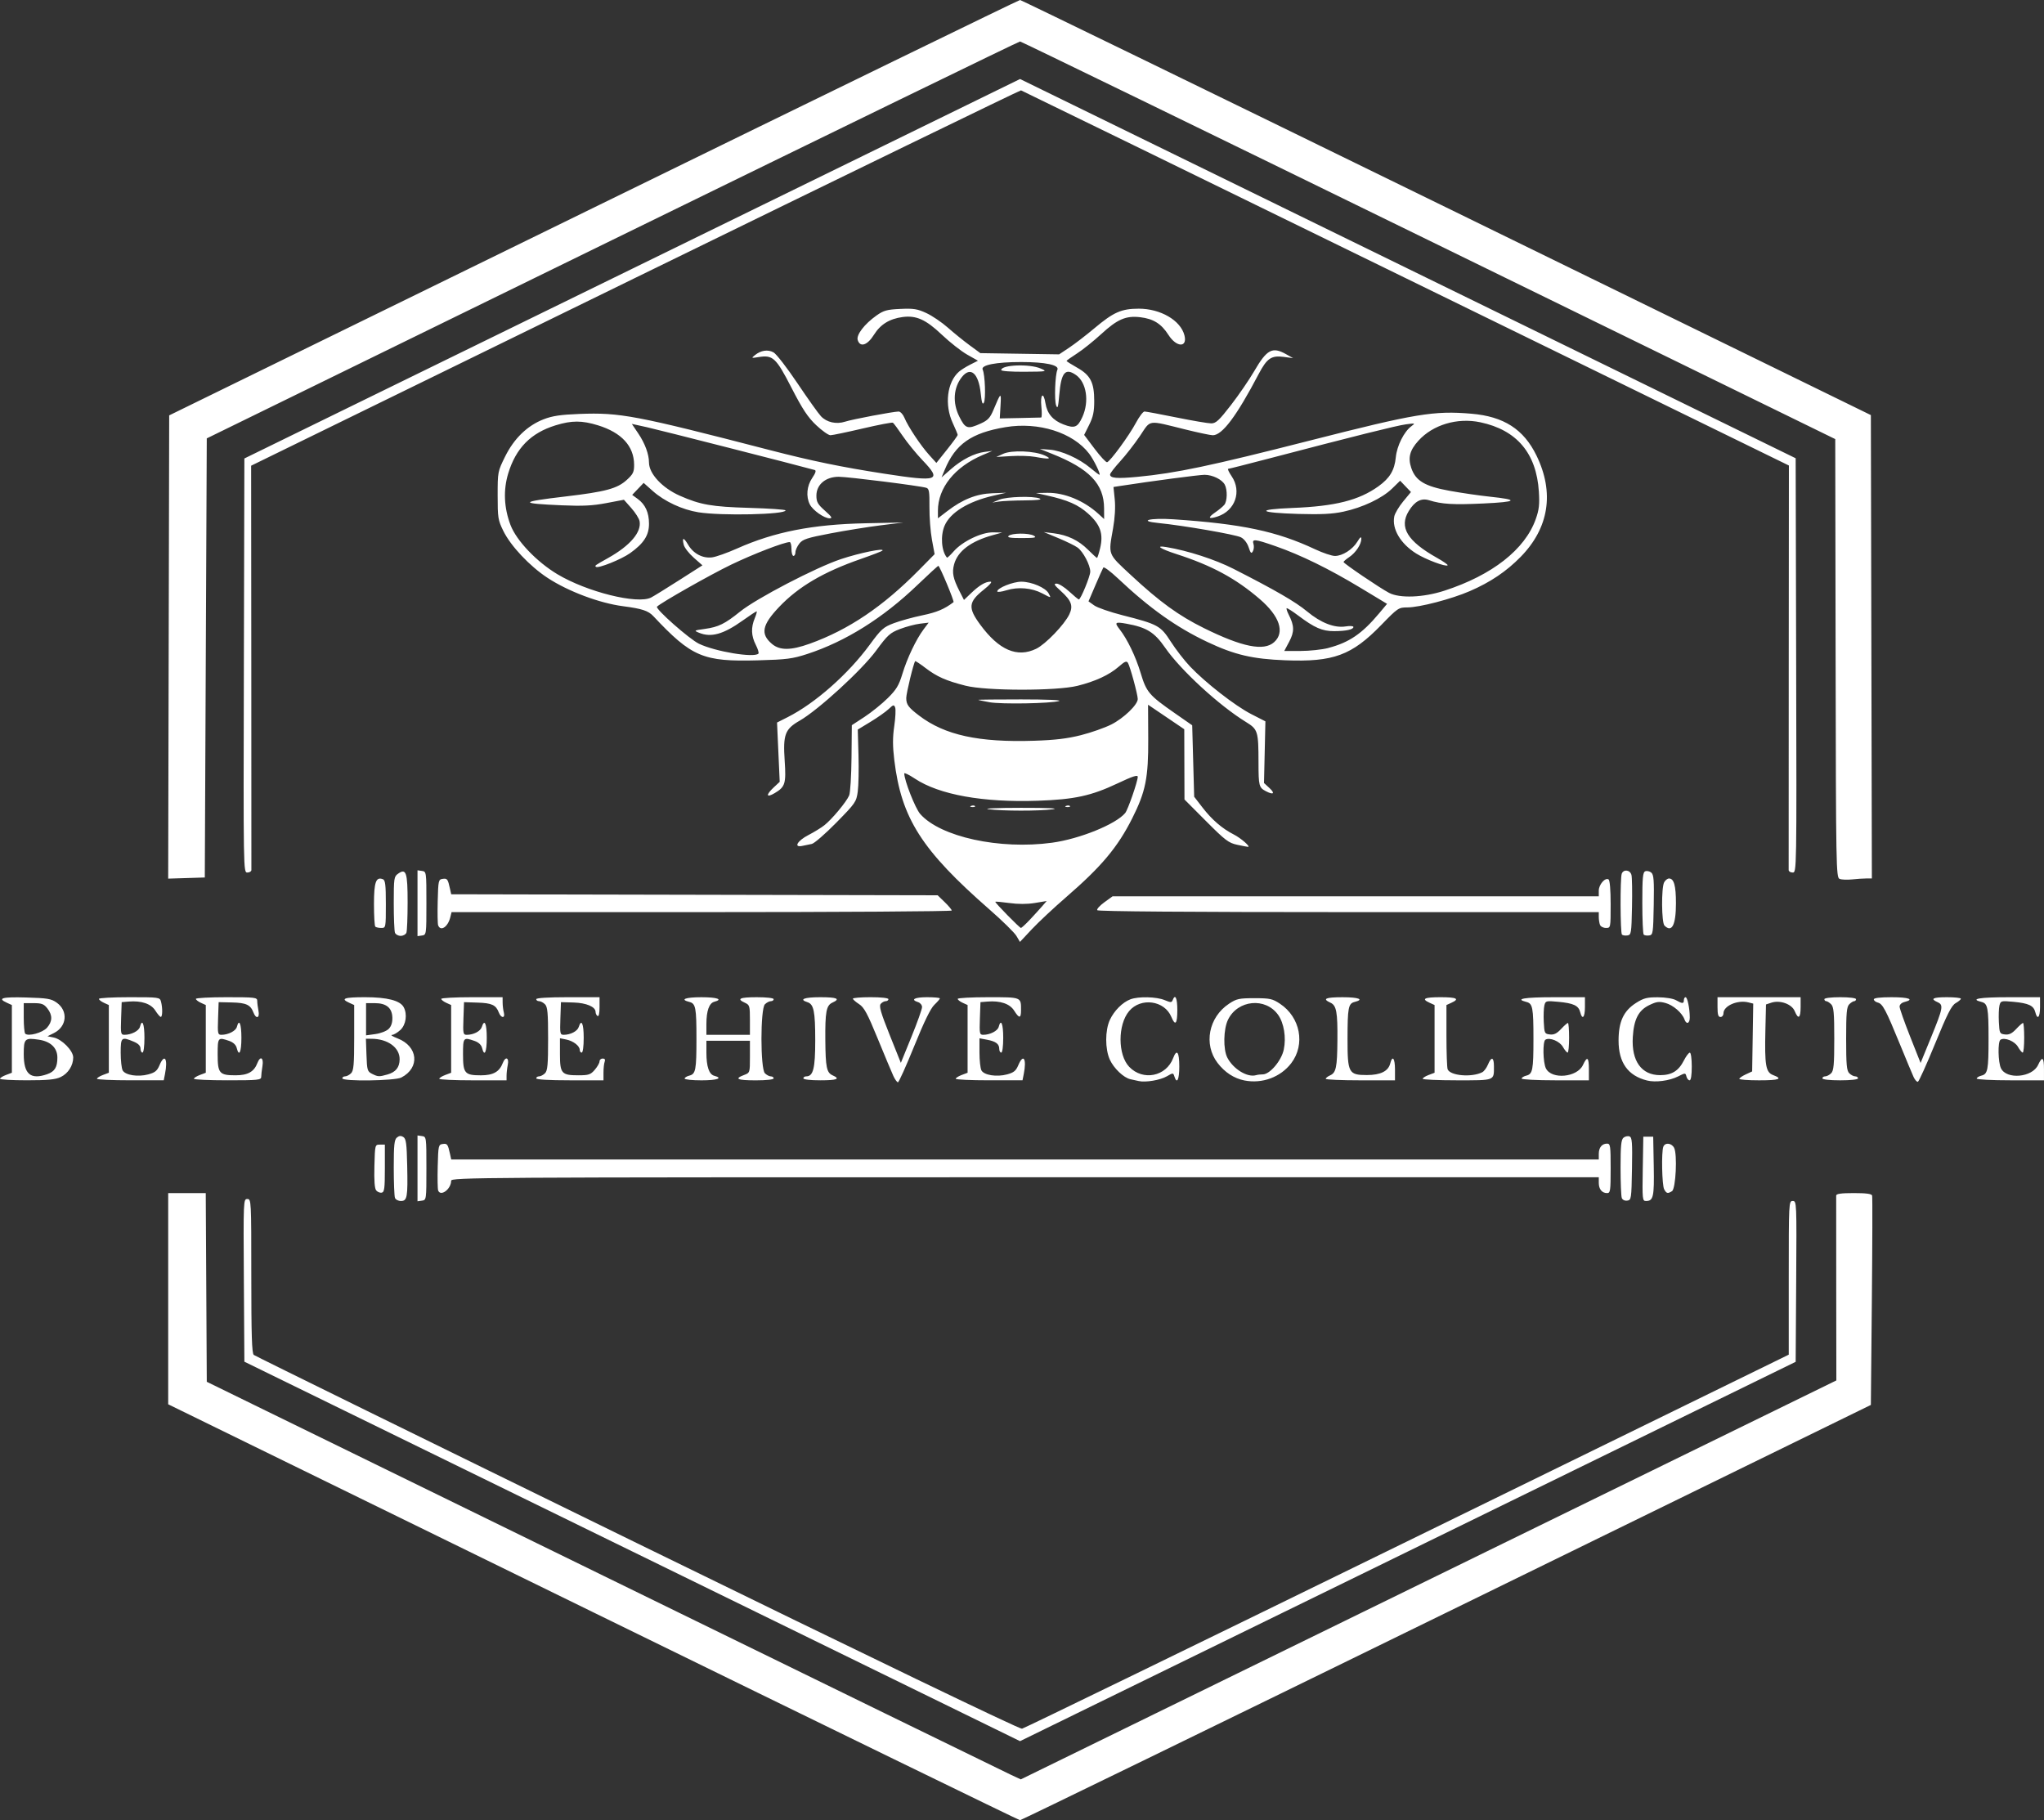
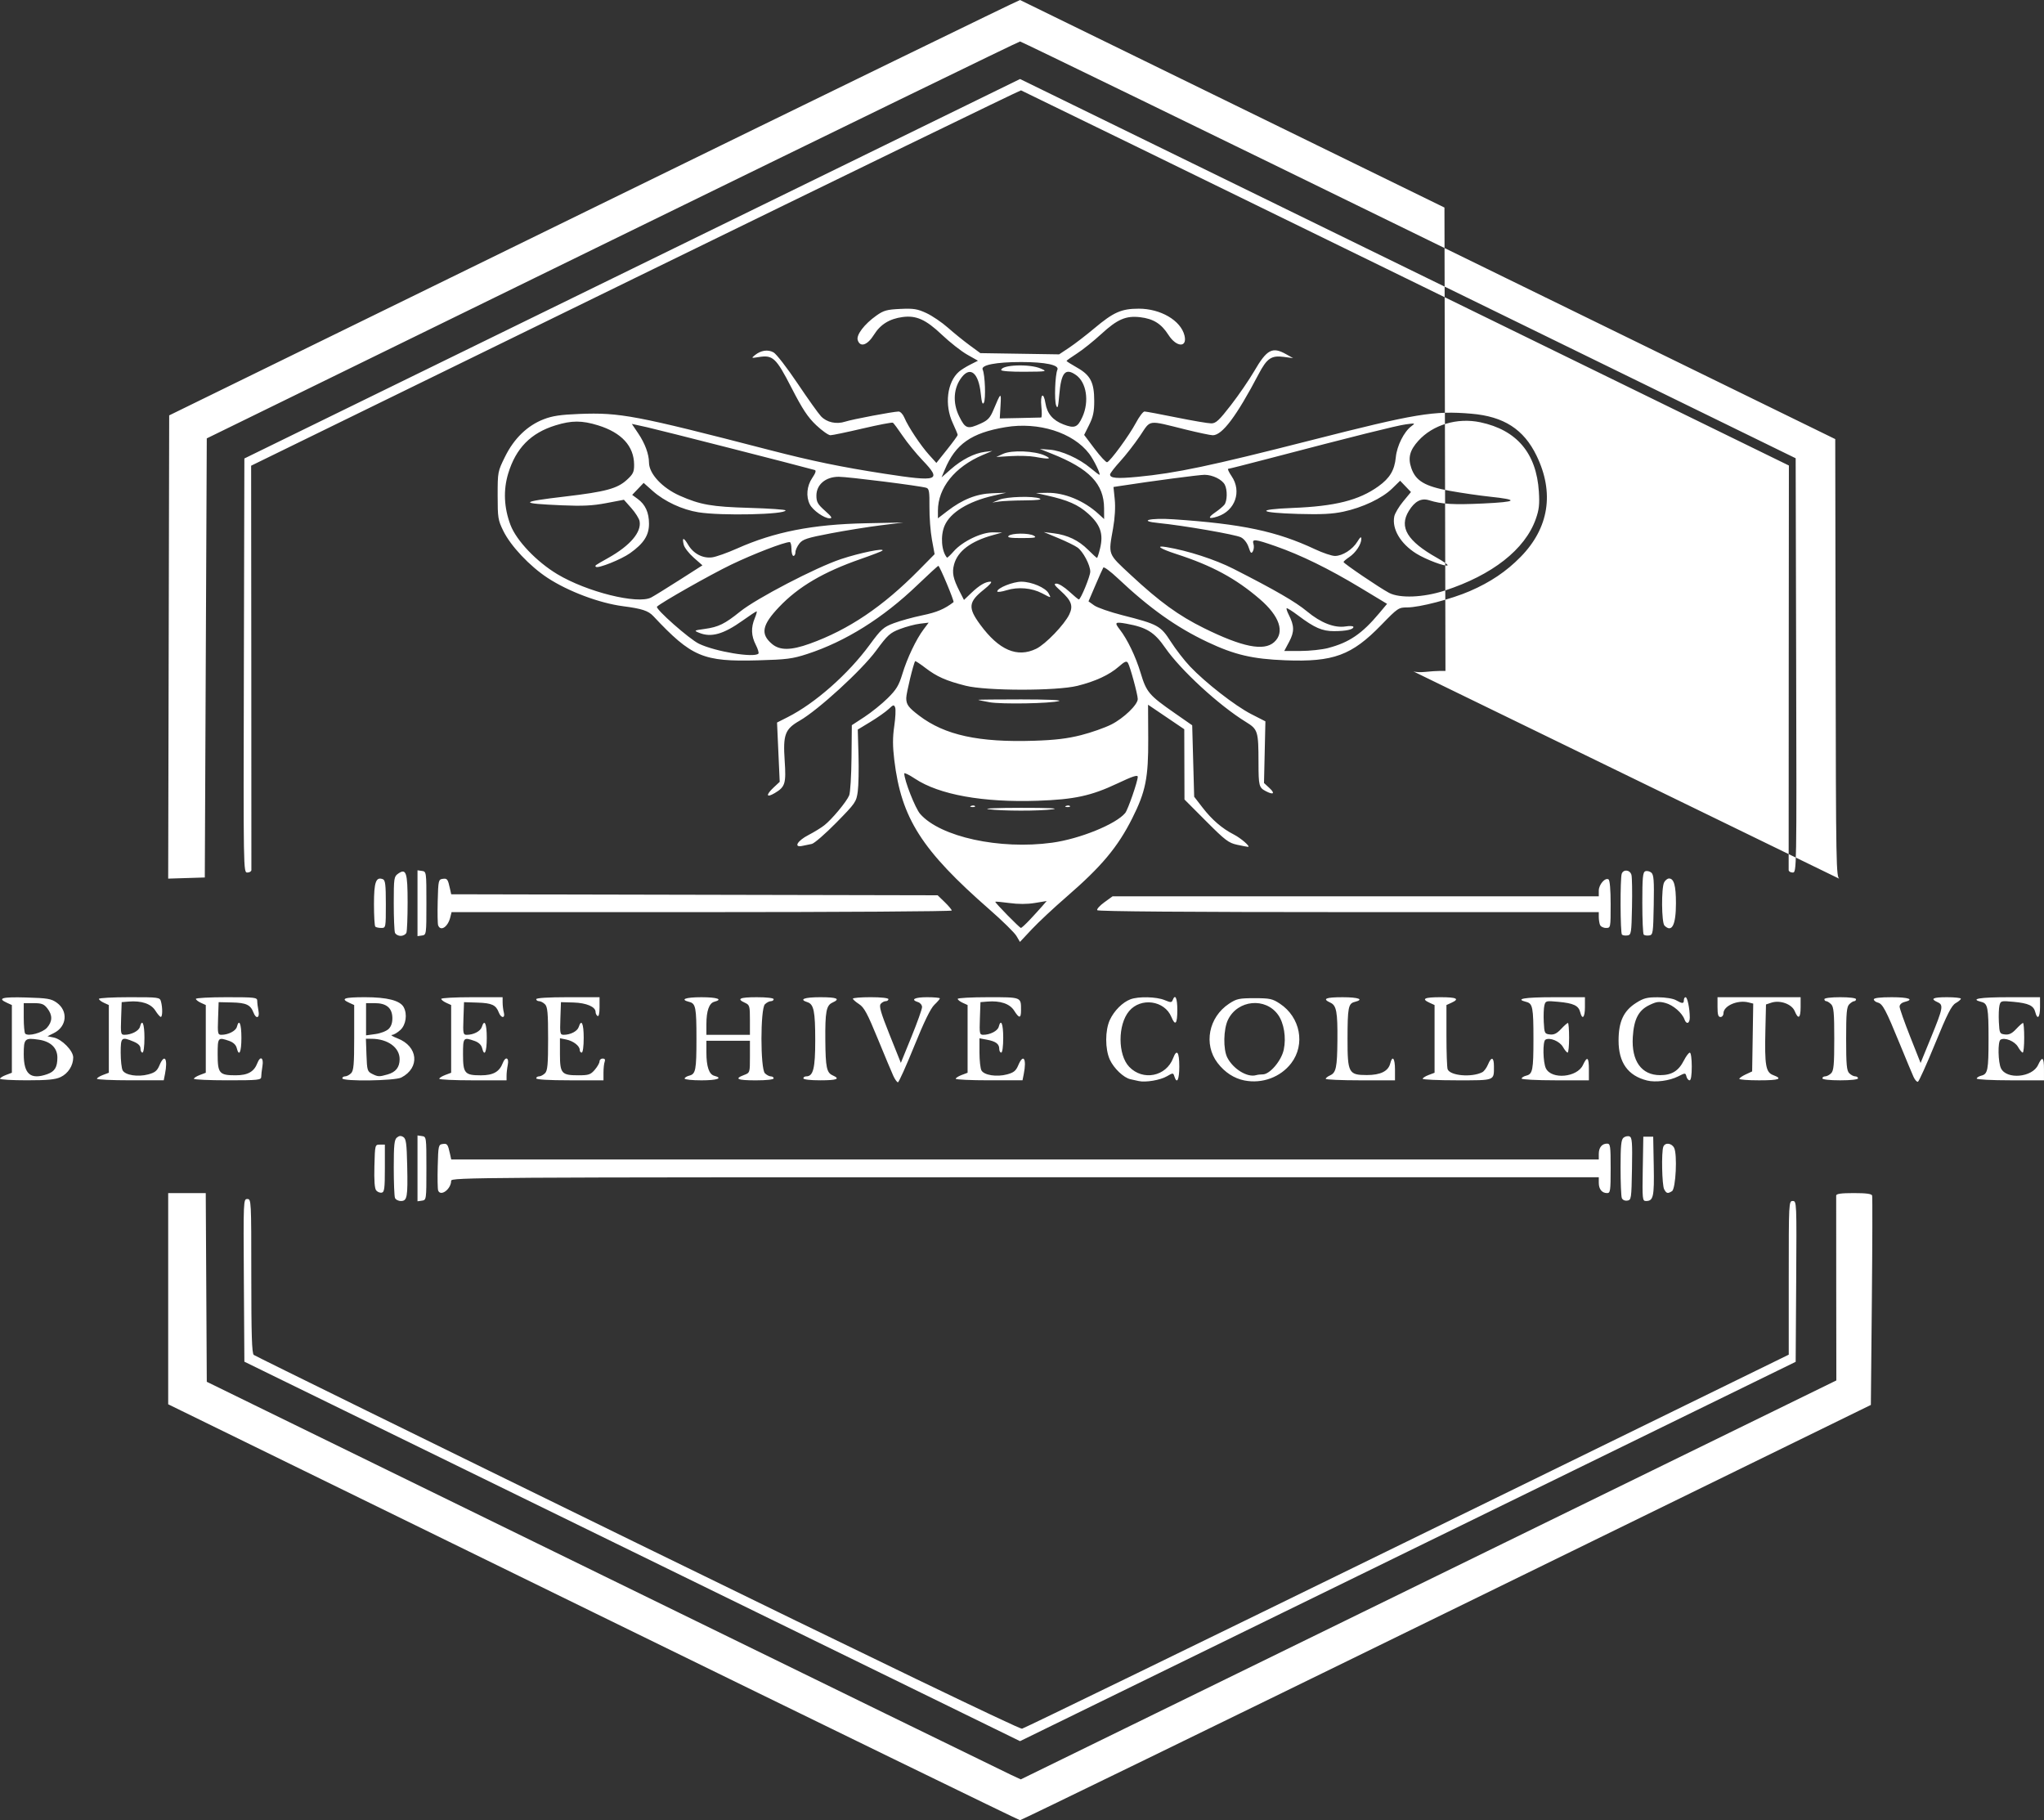
<svg xmlns="http://www.w3.org/2000/svg" xmlns:ns1="http://www.inkscape.org/namespaces/inkscape" xmlns:ns2="http://sodipodi.sourceforge.net/DTD/sodipodi-0.dtd" width="273.315mm" height="243.388mm" viewBox="0 0 273.315 243.388" version="1.1" id="svg5" ns1:version="1.1.2 (0a00cf5339, 2022-02-04)" ns2:docname="BBH-Logo-White.svg">
  <rect x="0" y="0" width="273.315" height="243.388" fill="#333333" stroke="none" />
  <ns2:namedview id="namedview7" pagecolor="#ffffff" bordercolor="#666666" borderopacity="1.0" ns1:pageshadow="2" ns1:pageopacity="0.0" ns1:pagecheckerboard="0" ns1:document-units="mm" showgrid="false" ns1:zoom="0.36970398" ns1:cx="239.3807" ns1:cy="470.64681" ns1:window-width="1553" ns1:window-height="752" ns1:window-x="165" ns1:window-y="126" ns1:window-maximized="0" ns1:current-layer="layer1" />
  <defs id="defs2" />
  <g ns1:label="Layer 1" ns1:groupmode="layer" id="layer1" transform="translate(29.346,-19.217)">
-     <path style="fill:#ffffff;stroke-width:0.265" d="M 49.963,234.795 -6.856,206.99 V 192.87 178.75 h 2.511 2.511 l 0.069,12.616 0.069,12.616 53.056,25.947 c 29.181,14.271 53.672,26.232 54.424,26.581 l 1.368,0.634 54.525,-26.672 54.525,-26.672 -0.015,-12.194 c -0.008,-6.707 -0.011,-12.343 -0.007,-12.525 0.005,-0.239 0.658,-0.331 2.36,-0.331 1.656,0 2.381,0.098 2.447,0.331 0.052,0.182 0.035,6.555 -0.038,14.163 l -0.132,13.832 -56.753,27.767 c -31.214,15.272 -56.872,27.765 -57.018,27.762 -0.146,-0.003 -25.833,-12.517 -57.084,-27.81 z m 5.226,-8.133 -51.858,-25.368 -0.069,-10.876 c -0.068,-10.742 -0.063,-10.876 0.463,-10.876 0.524,0 0.532,0.157 0.532,10.286 0,7.907 0.076,10.349 0.331,10.559 0.182,0.15 23.25,11.483 51.263,25.184 31.469,15.391 51.135,24.869 51.461,24.8 0.291,-0.061 23.478,-11.339 51.528,-25.063 l 50.998,-24.953 v -10.274 c 0,-10.117 0.008,-10.274 0.532,-10.274 0.526,0 0.531,0.133 0.463,10.752 l -0.069,10.752 -51.857,25.363 c -28.521,13.95 -51.858,25.361 -51.858,25.359 -6.3e-4,-0.003 -23.337,-11.42 -51.859,-25.372 z M 23.467,179.39 c -0.088,-0.23 -0.161,-2.061 -0.161,-4.069 0,-3.008 0.074,-3.711 0.419,-3.998 0.304,-0.252 0.54,-0.271 0.86,-0.07 0.369,0.232 0.453,0.856 0.517,3.821 0.091,4.24 0.003,4.734 -0.847,4.734 -0.345,0 -0.7,-0.188 -0.789,-0.419 z m 3.014,-3.947 v -4.402 l 0.595,0.085 c 0.589,0.084 0.595,0.129 0.595,4.318 0,4.189 -0.006,4.234 -0.595,4.318 l -0.595,0.085 z m 161.033,3.961 c -0.091,-0.238 -0.166,-2.075 -0.166,-4.083 0,-2.908 0.08,-3.717 0.394,-3.977 0.216,-0.18 0.577,-0.256 0.8,-0.17 0.347,0.133 0.396,0.773 0.334,4.329 -0.07,4.025 -0.093,4.176 -0.635,4.253 -0.331,0.047 -0.63,-0.097 -0.728,-0.352 z m 2.804,-3.895 0.073,-4.299 h 0.661 0.661 l 0.073,3.933 c 0.076,4.1 -0.049,4.666 -1.038,4.666 -0.477,0 -0.5,-0.224 -0.431,-4.299 z m -169.36,2.884 c -0.213,-0.257 -0.291,-1.315 -0.24,-3.252 0.075,-2.867 0.077,-2.872 0.737,-2.872 h 0.661 v 3.171 c 0,2.69 -0.064,3.184 -0.421,3.252 -0.232,0.045 -0.563,-0.09 -0.737,-0.299 z m 8.284,0.01 c -0.073,-0.191 -0.099,-1.65 -0.058,-3.241 0.072,-2.774 0.1,-2.897 0.672,-2.978 0.603,-0.086 0.686,0.029 0.974,1.341 l 0.159,0.728 h 76.724 76.724 v -0.741 c 0,-0.851 0.424,-1.376 1.111,-1.376 0.433,0 0.476,0.299 0.476,3.307 0,3.008 -0.043,3.307 -0.476,3.307 -0.687,0 -1.111,-0.525 -1.111,-1.376 v -0.741 h -76.729 c -73.351,0 -76.729,0.021 -76.729,0.47 0,1.113 -1.406,2.163 -1.738,1.299 z m 163.936,-0.164 c -0.293,-0.547 -0.381,-4.986 -0.113,-5.684 0.23,-0.599 1.091,-0.516 1.442,0.139 0.452,0.844 0.228,5.477 -0.28,5.798 -0.573,0.362 -0.742,0.321 -1.049,-0.253 z M 90.104,163.074 c -0.219,-0.473 -1.153,-2.705 -2.078,-4.961 -1.384,-3.378 -1.824,-4.194 -2.499,-4.63 -0.45,-0.291 -0.823,-0.618 -0.829,-0.728 -0.006,-0.109 1.061,-0.198 2.371,-0.198 1.411,0 2.381,0.108 2.381,0.265 0,0.146 -0.164,0.265 -0.364,0.265 -0.2,0 -0.503,0.167 -0.672,0.37 -0.241,0.29 0.017,1.179 1.195,4.125 l 1.503,3.755 1.418,-3.483 c 0.78,-1.916 1.418,-3.704 1.418,-3.975 0,-0.271 -0.238,-0.568 -0.529,-0.66 -1.066,-0.338 -0.485,-0.661 1.191,-0.661 0.946,0 1.72,0.071 1.72,0.158 0,0.087 -0.333,0.474 -0.739,0.86 -0.498,0.472 -1.378,2.279 -2.694,5.53 -1.075,2.656 -2.054,4.829 -2.175,4.829 -0.121,0 -0.399,-0.387 -0.618,-0.86 z m 32.817,0.696 c -0.291,-0.067 -0.788,-0.177 -1.104,-0.244 -0.903,-0.191 -2.232,-1.454 -2.764,-2.625 -0.644,-1.417 -0.642,-3.908 0.004,-5.303 0.57,-1.232 1.698,-2.361 2.757,-2.761 1.068,-0.403 3.481,-0.347 4.567,0.107 0.817,0.341 0.947,0.341 1.078,0 0.339,-0.884 0.622,-0.28 0.622,1.332 0,1.864 -0.274,2.181 -0.797,0.919 -0.914,-2.207 -4.082,-2.645 -5.649,-0.782 -1.535,1.824 -1.528,5.847 0.013,7.455 1.837,1.918 4.943,1.296 5.879,-1.176 0.484,-1.277 0.818,-0.818 0.818,1.124 0,1.777 -0.314,2.418 -0.656,1.339 -0.16,-0.503 -0.18,-0.503 -1.01,-0.02 -0.883,0.513 -2.845,0.844 -3.758,0.634 z m 14.13,-0.08 c -1.39,-0.276 -2.631,-1.087 -3.593,-2.348 -1.897,-2.487 -1.194,-6.108 1.538,-7.915 1.005,-0.665 1.343,-0.738 3.403,-0.738 2.061,0 2.398,0.073 3.403,0.738 2.729,1.806 3.421,5.445 1.512,7.95 -1.428,1.875 -3.889,2.783 -6.263,2.312 z m 2.459,-0.814 c 0.941,0 2.488,-1.825 2.803,-3.307 0.343,-1.615 0.028,-3.553 -0.755,-4.653 -1.687,-2.369 -5.395,-2.012 -6.697,0.645 -0.619,1.263 -0.668,3.973 -0.091,5.081 0.799,1.536 2.688,2.684 3.85,2.338 0.194,-0.058 0.595,-0.105 0.891,-0.105 z m 51.371,0.816 c -2.549,-0.638 -3.799,-2.393 -3.799,-5.332 0,-2.534 0.672,-3.981 2.339,-5.038 1.018,-0.646 1.472,-0.762 2.938,-0.754 1.002,0.005 2.014,0.169 2.396,0.387 0.852,0.487 1.058,0.487 1.058,0 0,-0.218 0.103,-0.397 0.23,-0.397 0.245,0 0.556,1.505 0.561,2.712 0.003,0.811 -0.453,0.982 -0.706,0.265 -0.309,-0.878 -1.518,-1.927 -2.538,-2.202 -0.864,-0.233 -1.201,-0.189 -2.171,0.281 -1.442,0.698 -2.06,1.894 -2.205,4.268 -0.196,3.206 1.16,5.098 3.653,5.098 1.555,0 2.464,-0.56 3.177,-1.958 0.296,-0.58 0.655,-1.054 0.797,-1.054 0.145,0 0.259,0.819 0.259,1.852 0,1.164 -0.107,1.852 -0.289,1.852 -0.159,0 -0.35,-0.23 -0.423,-0.511 -0.131,-0.502 -0.152,-0.502 -1.1,-0.018 -1.156,0.59 -3.033,0.838 -4.179,0.551 z m 35.645,-0.478 c -0.184,-0.404 -0.993,-2.342 -1.796,-4.306 -1.915,-4.681 -2.327,-5.46 -2.975,-5.63 -0.298,-0.078 -0.541,-0.272 -0.541,-0.431 0,-0.188 0.834,-0.289 2.381,-0.289 2.298,0 3.09,0.294 1.72,0.638 -0.391,0.098 -0.659,0.353 -0.655,0.624 0.004,0.252 0.637,2.049 1.407,3.994 l 1.4,3.536 1.381,-3.375 c 1.626,-3.974 1.704,-4.389 0.898,-4.748 -1.039,-0.462 -0.651,-0.669 1.257,-0.669 1.019,0 1.852,0.089 1.852,0.198 -2.7e-4,0.109 -0.314,0.377 -0.697,0.595 -0.554,0.316 -1.115,1.422 -2.749,5.414 -1.129,2.76 -2.164,5.055 -2.3,5.1 -0.136,0.045 -0.398,-0.248 -0.583,-0.652 z m -255.873,0.25 c 0,-0.114 0.357,-0.341 0.794,-0.506 l 0.794,-0.3 v -4.527 -4.527 l -0.661,-0.301 c -1.339,-0.61 -0.647,-0.8 2.58,-0.707 2.857,0.082 3.341,0.164 4.081,0.692 1.554,1.108 1.36,3.196 -0.378,4.064 l -0.86,0.43 0.819,0.164 c 1.103,0.221 2.622,1.766 2.622,2.667 0,1.087 -0.681,2.148 -1.682,2.623 -0.705,0.334 -1.728,0.433 -4.51,0.433 -1.979,0 -3.598,-0.093 -3.598,-0.207 z m 6.316,-0.615 c 1.001,-0.349 1.357,-0.929 1.357,-2.216 0,-1.295 -0.892,-2.157 -2.477,-2.395 -1.882,-0.282 -2.021,-0.15 -2.021,1.934 0,2.683 0.907,3.456 3.141,2.677 z m -0.032,-6.209 c 0.742,-0.837 0.757,-1.688 0.047,-2.591 -0.46,-0.585 -0.759,-0.697 -1.852,-0.697 h -1.304 v 1.94 c 0,1.067 0.089,2.03 0.198,2.139 0.401,0.403 2.312,-0.117 2.91,-0.792 z m 6.681,6.824 c 0,-0.114 0.357,-0.341 0.794,-0.506 l 0.794,-0.3 v -4.527 -4.527 l -0.661,-0.301 c -0.364,-0.166 -0.661,-0.401 -0.661,-0.523 0,-0.122 1.832,-0.222 4.07,-0.222 3.997,0 4.073,0.011 4.23,0.595 0.224,0.836 0.205,2.053 -0.032,2.04 -0.109,-0.006 -0.437,-0.388 -0.728,-0.849 -0.576,-0.913 -1.859,-1.345 -3.572,-1.202 l -0.926,0.077 -0.077,2.183 c -0.071,2.023 -0.039,2.183 0.446,2.183 0.916,0 1.927,-0.518 2.069,-1.062 0.301,-1.152 0.605,-0.42 0.605,1.458 0,1.147 -0.112,1.984 -0.265,1.984 -0.146,0 -0.265,-0.244 -0.265,-0.543 0,-0.369 -0.293,-0.665 -0.918,-0.926 -1.63,-0.681 -1.728,-0.597 -1.728,1.486 0,1.028 0.118,2.089 0.261,2.357 0.347,0.648 2.04,0.913 3.433,0.538 0.889,-0.239 1.183,-0.479 1.489,-1.209 0.686,-1.642 1.152,-0.9 0.737,1.173 l -0.165,0.827 h -4.465 c -2.456,0 -4.465,-0.093 -4.465,-0.207 z m 12.965,0 c 0,-0.114 0.357,-0.341 0.794,-0.506 l 0.794,-0.3 v -4.527 -4.527 l -0.661,-0.301 c -0.364,-0.166 -0.661,-0.401 -0.661,-0.523 0,-0.122 1.845,-0.222 4.101,-0.222 3.834,0 4.101,0.032 4.101,0.496 0,0.273 0.074,0.868 0.165,1.323 0.197,0.983 -0.32,1.152 -0.674,0.221 -0.388,-1.021 -0.97,-1.293 -2.856,-1.337 l -1.795,-0.041 -0.077,2.183 c -0.071,2.023 -0.039,2.183 0.446,2.183 0.916,0 1.927,-0.518 2.069,-1.062 0.301,-1.152 0.605,-0.42 0.605,1.458 0,1.942 -0.314,2.613 -0.631,1.349 -0.101,-0.402 -0.466,-0.742 -0.994,-0.926 -1.508,-0.526 -1.55,-0.478 -1.55,1.793 0,2.538 0.225,2.802 2.394,2.802 1.64,0 2.472,-0.468 2.922,-1.645 0.383,-1.002 0.86,-0.722 0.675,0.397 -0.09,0.546 -0.165,1.201 -0.167,1.455 -0.003,0.423 -0.395,0.463 -4.501,0.463 -2.474,0 -4.498,-0.093 -4.498,-0.207 z m 19.844,-0.058 c 0,-0.146 0.17,-0.265 0.378,-0.265 0.208,0 0.565,-0.187 0.794,-0.416 0.344,-0.344 0.416,-1.164 0.416,-4.768 v -4.352 l -0.661,-0.301 c -1.219,-0.555 -0.68,-0.746 2.111,-0.746 2.974,0 4.695,0.445 5.172,1.337 0.506,0.946 0.302,2.351 -0.443,3.041 -0.385,0.357 -0.891,0.655 -1.124,0.663 -0.233,0.008 0.099,0.216 0.739,0.463 2.758,1.064 3.034,3.93 0.504,5.238 -0.86,0.445 -7.885,0.539 -7.885,0.105 z m 6.051,-0.519 c 1.097,-0.315 1.603,-0.949 1.614,-2.025 0.016,-1.574 -1.589,-2.742 -3.773,-2.746 l -0.738,-0.002 0.077,2.176 c 0.071,2.019 0.124,2.2 0.738,2.51 0.802,0.405 0.953,0.411 2.082,0.087 z m 0.15,-6.093 c 0.346,-0.346 0.51,-0.85 0.491,-1.509 -0.037,-1.302 -0.806,-1.934 -2.355,-1.934 H 19.602 v 2.153 2.153 l 1.253,-0.172 c 0.701,-0.096 1.482,-0.4 1.772,-0.691 z m 6.764,6.67 c 0,-0.114 0.357,-0.341 0.794,-0.506 l 0.794,-0.3 v -4.527 -4.527 l -0.661,-0.301 c -0.364,-0.166 -0.661,-0.401 -0.661,-0.523 0,-0.122 1.845,-0.222 4.101,-0.222 h 4.101 l 0.004,0.728 c 0.002,0.4 0.075,0.996 0.163,1.323 0.213,0.794 -0.373,0.785 -0.675,-0.011 -0.381,-1.001 -0.926,-1.255 -2.833,-1.318 l -1.818,-0.06 -0.077,2.183 c -0.071,2.023 -0.039,2.183 0.446,2.183 0.907,0 1.828,-0.479 2.007,-1.043 0.36,-1.134 0.666,-0.472 0.666,1.44 0,1.942 -0.314,2.613 -0.631,1.349 -0.101,-0.402 -0.466,-0.742 -0.994,-0.926 -1.508,-0.526 -1.55,-0.478 -1.55,1.793 0,2.538 0.225,2.802 2.394,2.802 1.64,0 2.472,-0.468 2.922,-1.645 0.353,-0.922 0.866,-0.745 0.671,0.232 -0.091,0.455 -0.165,1.11 -0.165,1.455 v 0.628 h -4.498 c -2.474,0 -4.498,-0.093 -4.498,-0.207 z m 12.965,-0.058 c 0,-0.146 0.17,-0.265 0.378,-0.265 0.208,0 0.565,-0.187 0.794,-0.416 0.343,-0.343 0.416,-1.15 0.416,-4.611 0,-3.461 -0.073,-4.268 -0.416,-4.611 -0.229,-0.229 -0.586,-0.416 -0.794,-0.416 -0.208,0 -0.378,-0.119 -0.378,-0.265 0,-0.165 1.587,-0.265 4.233,-0.265 h 4.233 v 1.339 c 0,0.825 -0.102,1.276 -0.265,1.175 -0.146,-0.09 -0.265,-0.332 -0.265,-0.539 0,-0.692 -1.228,-1.217 -2.959,-1.266 l -1.671,-0.047 -0.077,2.183 c -0.071,2.023 -0.039,2.183 0.446,2.183 0.907,0 1.828,-0.479 2.007,-1.043 0.36,-1.134 0.666,-0.472 0.666,1.44 0,1.147 -0.112,1.984 -0.265,1.984 -0.146,0 -0.265,-0.16 -0.265,-0.356 0,-0.54 -0.861,-1.205 -1.803,-1.394 l -0.843,-0.169 v 2.117 c 0,2.586 0.214,2.835 2.443,2.835 1.4,0 1.651,-0.084 2.214,-0.738 0.349,-0.406 0.635,-0.91 0.635,-1.12 0,-0.21 0.191,-0.382 0.425,-0.382 0.279,0 0.37,0.144 0.265,0.419 -0.088,0.23 -0.161,0.885 -0.161,1.455 v 1.037 H 46.854 c -2.822,0 -4.498,-0.099 -4.498,-0.265 z m 19.844,0.029 c 0,-0.13 0.283,-0.307 0.63,-0.394 0.847,-0.212 0.95,-0.751 0.95,-4.926 0,-4.176 -0.104,-4.714 -0.95,-4.926 -1.315,-0.33 -0.545,-0.63 1.619,-0.63 2.102,0 2.927,0.29 1.723,0.605 -0.693,0.181 -1.062,1.216 -1.062,2.984 v 1.438 h 2.91 2.91 v -1.99 c 0,-1.866 -0.041,-2.009 -0.661,-2.291 -1.169,-0.532 -0.715,-0.746 1.587,-0.746 1.323,0 2.249,0.109 2.249,0.265 0,0.146 -0.17,0.265 -0.378,0.265 -0.208,0 -0.565,0.187 -0.794,0.416 -0.615,0.615 -0.615,8.608 0,9.223 0.229,0.229 0.586,0.416 0.794,0.416 0.208,0 0.378,0.119 0.378,0.265 0,0.157 -0.97,0.265 -2.381,0.265 -2.48,0 -2.935,-0.204 -1.587,-0.713 0.792,-0.299 0.794,-0.305 0.794,-2.439 v -2.14 h -2.91 -2.91 v 1.57 c 0,1.893 0.354,2.931 1.062,3.116 1.204,0.315 0.379,0.605 -1.723,0.605 -1.237,0 -2.249,-0.106 -2.249,-0.236 z m 15.875,-0.029 c 0,-0.146 0.172,-0.265 0.382,-0.265 0.941,0 1.206,-1.055 1.206,-4.804 0,-3.901 -0.192,-4.843 -1.043,-5.113 -1.181,-0.375 -0.435,-0.666 1.705,-0.666 2.28,0 2.756,0.213 1.625,0.728 -0.81,0.369 -0.97,1.233 -0.937,5.059 0.031,3.595 0.18,4.306 0.974,4.66 1.074,0.478 0.608,0.665 -1.662,0.665 -1.323,0 -2.249,-0.109 -2.249,-0.265 z m 20.373,0.058 c 0,-0.114 0.357,-0.341 0.794,-0.506 l 0.794,-0.3 v -4.527 -4.527 l -0.661,-0.301 c -0.364,-0.166 -0.661,-0.401 -0.661,-0.523 0,-0.122 1.833,-0.222 4.073,-0.222 4.491,0 4.394,-0.039 4.394,1.741 0,1.118 -0.242,1.13 -0.926,0.045 -0.576,-0.913 -1.859,-1.345 -3.572,-1.202 l -0.926,0.077 -0.077,2.183 c -0.071,2.023 -0.039,2.183 0.446,2.183 0.916,0 1.927,-0.518 2.069,-1.062 0.301,-1.152 0.605,-0.42 0.605,1.458 0,1.147 -0.112,1.984 -0.265,1.984 -0.146,0 -0.265,-0.224 -0.265,-0.497 0,-0.664 -0.46,-1.006 -1.654,-1.229 l -0.992,-0.185 v 1.899 c 0,1.044 0.118,2.118 0.261,2.387 0.347,0.648 2.04,0.913 3.433,0.538 0.889,-0.239 1.183,-0.479 1.489,-1.209 0.686,-1.642 1.152,-0.9 0.737,1.173 l -0.165,0.827 h -4.465 c -2.456,0 -4.465,-0.093 -4.465,-0.207 z m 49.477,0.005 c 0,-0.111 0.264,-0.319 0.587,-0.463 0.795,-0.354 0.944,-1.065 0.974,-4.66 0.033,-3.826 -0.127,-4.69 -0.937,-5.059 -1.131,-0.515 -0.655,-0.728 1.625,-0.728 2.164,0 2.934,0.3 1.619,0.63 -0.847,0.213 -0.95,0.747 -0.954,4.963 -0.005,4.526 0.15,4.814 2.58,4.814 1.83,0 2.87,-0.514 3.129,-1.547 0.288,-1.148 0.637,-0.711 0.637,0.797 v 1.455 h -4.63 c -2.547,0 -4.63,-0.091 -4.63,-0.202 z m 12.965,-0.005 c 0,-0.114 0.357,-0.341 0.794,-0.506 l 0.794,-0.3 v -4.527 -4.527 l -0.661,-0.301 c -1.153,-0.526 -0.724,-0.746 1.455,-0.746 2.179,0 2.609,0.22 1.455,0.746 l -0.661,0.301 v 4.085 c 0,2.247 0.072,4.272 0.159,4.501 0.335,0.873 3.227,1.12 4.633,0.397 0.235,-0.121 0.577,-0.581 0.76,-1.024 0.458,-1.106 0.798,-1.007 0.798,0.233 0,1.948 0.195,1.874 -4.923,1.874 -2.531,0 -4.602,-0.093 -4.602,-0.207 z m 13.229,-0.029 c 0,-0.13 0.283,-0.307 0.63,-0.394 0.847,-0.212 0.95,-0.751 0.95,-4.926 0,-4.176 -0.104,-4.714 -0.95,-4.926 -1.595,-0.4 -0.281,-0.63 3.603,-0.63 h 4.233 v 1.323 c 0,1.395 -0.359,1.773 -0.636,0.669 -0.219,-0.873 -0.885,-1.187 -2.923,-1.378 -1.643,-0.153 -1.71,-0.136 -1.865,0.484 -0.089,0.354 -0.125,1.353 -0.081,2.22 0.077,1.505 0.114,1.58 0.818,1.661 0.546,0.063 0.933,-0.125 1.495,-0.728 0.417,-0.447 0.83,-0.812 0.917,-0.812 0.087,0 0.158,0.893 0.158,1.984 0,1.091 -0.089,1.984 -0.198,1.983 -0.109,-7.9e-4 -0.394,-0.346 -0.634,-0.767 -0.433,-0.761 -1.768,-1.307 -2.337,-0.956 -0.382,0.236 -0.33,3.046 0.071,3.84 0.768,1.518 4.178,1.203 4.949,-0.457 0.572,-1.231 0.794,-1.066 0.794,0.59 v 1.455 h -4.498 c -2.474,0 -4.498,-0.106 -4.498,-0.236 z m 29.11,0.037 c 0.003,-0.109 0.39,-0.377 0.86,-0.595 l 0.854,-0.397 0.072,-4.534 0.072,-4.534 -0.642,-0.161 c -1.455,-0.365 -3.339,0.461 -3.339,1.465 0,0.268 -0.179,0.488 -0.397,0.488 -0.3,0 -0.397,-0.323 -0.397,-1.323 v -1.323 h 5.556 5.556 v 1.323 c 0,1.495 -0.308,1.702 -0.793,0.531 -0.39,-0.942 -1.968,-1.506 -3.129,-1.12 l -0.708,0.236 -0.08,3.418 c -0.111,4.721 0.048,5.651 1.027,6.02 1.356,0.512 0.843,0.705 -1.873,0.705 -1.455,0 -2.643,-0.089 -2.64,-0.198 z m 11.107,-0.066 c 0,-0.146 0.17,-0.265 0.378,-0.265 0.208,0 0.565,-0.187 0.794,-0.416 0.343,-0.343 0.416,-1.15 0.416,-4.611 0,-3.461 -0.073,-4.268 -0.416,-4.611 -0.229,-0.229 -0.526,-0.416 -0.661,-0.416 -0.135,0 -0.246,-0.119 -0.246,-0.265 0,-0.154 0.882,-0.265 2.117,-0.265 1.235,0 2.117,0.11 2.117,0.265 0,0.146 -0.111,0.265 -0.246,0.265 -0.135,0 -0.433,0.187 -0.661,0.416 -0.343,0.343 -0.416,1.15 -0.416,4.611 0,3.461 0.073,4.268 0.416,4.611 0.229,0.229 0.586,0.416 0.794,0.416 0.208,0 0.378,0.119 0.378,0.265 0,0.157 -0.97,0.265 -2.381,0.265 -1.411,0 -2.381,-0.108 -2.381,-0.265 z m 20.637,0.029 c 0,-0.13 0.283,-0.307 0.63,-0.394 0.847,-0.212 0.95,-0.751 0.95,-4.926 0,-4.176 -0.104,-4.714 -0.95,-4.926 -1.595,-0.4 -0.281,-0.63 3.603,-0.63 h 4.233 v 1.323 c 0,1.395 -0.359,1.773 -0.636,0.669 -0.219,-0.873 -0.885,-1.187 -2.923,-1.378 -1.643,-0.153 -1.71,-0.136 -1.865,0.484 -0.089,0.354 -0.125,1.353 -0.081,2.22 0.077,1.505 0.114,1.58 0.818,1.661 0.546,0.063 0.933,-0.125 1.495,-0.728 0.417,-0.447 0.83,-0.812 0.917,-0.812 0.087,0 0.158,0.893 0.158,1.984 0,1.091 -0.089,1.984 -0.198,1.983 -0.109,-7.9e-4 -0.394,-0.346 -0.634,-0.767 -0.433,-0.761 -1.768,-1.307 -2.337,-0.956 -0.382,0.236 -0.33,3.046 0.071,3.84 0.768,1.518 4.178,1.203 4.949,-0.457 0.572,-1.231 0.794,-1.066 0.794,0.59 v 1.455 h -4.498 c -2.474,0 -4.498,-0.106 -4.498,-0.236 z M 106.566,144.365 c -0.258,-0.437 -1.863,-2.014 -3.566,-3.504 -9.123,-7.981 -11.822,-12.216 -12.767,-20.029 -0.223,-1.848 -0.224,-3.011 -0.004,-4.521 0.163,-1.118 0.218,-2.238 0.122,-2.489 -0.157,-0.409 -0.247,-0.388 -0.868,0.202 -0.381,0.362 -1.467,1.128 -2.413,1.702 l -1.72,1.044 0.098,3.424 c 0.054,1.883 0.01,4.072 -0.098,4.863 -0.188,1.38 -0.305,1.55 -2.87,4.161 -1.471,1.497 -2.945,2.777 -3.276,2.844 -0.331,0.067 -0.909,0.186 -1.284,0.265 -1.188,0.248 -0.65,-0.688 0.836,-1.455 0.739,-0.382 1.691,-0.966 2.117,-1.299 1.018,-0.796 2.99,-3.167 3.33,-4.003 0.148,-0.364 0.288,-2.624 0.311,-5.024 l 0.042,-4.362 1.687,-1.103 c 0.928,-0.607 2.321,-1.73 3.097,-2.496 1.173,-1.158 1.506,-1.706 1.976,-3.256 0.642,-2.114 1.84,-4.629 2.838,-5.957 l 0.676,-0.899 -1.168,0.141 c -0.642,0.077 -1.838,0.396 -2.656,0.707 -1.344,0.512 -1.656,0.794 -3.214,2.911 -1.913,2.598 -7.736,7.929 -10.213,9.35 -1.963,1.126 -2.235,1.854 -2.002,5.343 0.206,3.069 0.069,3.514 -1.333,4.342 -1.144,0.675 -1.217,0.252 -0.132,-0.761 l 0.801,-0.748 -0.179,-3.964 -0.179,-3.964 1.429,-0.723 c 3.668,-1.855 8.074,-5.742 10.947,-9.655 1.557,-2.121 1.842,-2.377 3.238,-2.905 0.842,-0.319 2.571,-0.796 3.841,-1.059 1.912,-0.397 2.939,-0.832 4.145,-1.755 0.133,-0.102 -1.852,-4.854 -2.028,-4.854 -0.072,0 -1.34,1.161 -2.819,2.58 -4.58,4.396 -9.603,7.54 -14.705,9.203 -1.988,0.648 -2.755,0.747 -6.615,0.852 -7.325,0.2 -8.841,-0.441 -13.977,-5.914 -0.676,-0.72 -1.52,-0.996 -4.054,-1.325 -3.144,-0.409 -7.315,-1.974 -10.072,-3.78 -2.399,-1.571 -4.934,-4.259 -5.93,-6.288 -0.708,-1.441 -0.758,-1.759 -0.758,-4.734 0,-3.154 0.011,-3.211 0.996,-5.205 1.2,-2.427 2.981,-4.148 5.168,-4.993 1.159,-0.448 2.261,-0.612 4.754,-0.708 5.454,-0.209 7.497,0.178 25.462,4.829 5.66,1.465 9.627,2.283 15.364,3.167 7.184,1.107 7.684,0.932 5.09,-1.782 -0.864,-0.904 -2.068,-2.38 -2.677,-3.281 -0.608,-0.9 -1.196,-1.693 -1.306,-1.761 -0.11,-0.068 -1.926,0.28 -4.036,0.774 -2.11,0.494 -4.052,0.899 -4.315,0.901 -0.263,0.002 -1.121,-0.604 -1.906,-1.347 -1.123,-1.062 -1.828,-2.13 -3.303,-5 -2.066,-4.021 -2.488,-4.414 -4.398,-4.103 -0.975,0.159 -0.999,0.146 -0.496,-0.258 0.812,-0.652 1.741,-0.789 2.495,-0.369 0.374,0.208 1.811,2.064 3.193,4.123 1.382,2.059 2.8,4.049 3.151,4.42 0.772,0.819 2.063,1.102 3.248,0.713 0.933,-0.307 6.405,-1.341 7.129,-1.348 0.237,-0.002 0.583,0.364 0.77,0.814 0.494,1.193 2.179,3.73 3.305,4.976 l 0.977,1.082 1.424,-1.784 c 0.783,-0.981 1.425,-1.862 1.426,-1.957 7.94e-4,-0.095 -0.295,-0.809 -0.657,-1.587 -1.133,-2.434 -0.767,-5.472 0.829,-6.874 0.27,-0.237 0.952,-0.664 1.516,-0.949 l 1.025,-0.517 -1.442,-0.814 c -0.793,-0.448 -2.322,-1.65 -3.398,-2.671 -2.127,-2.021 -3.418,-2.6 -5.243,-2.355 -1.748,0.234 -2.967,0.989 -3.822,2.364 -0.878,1.412 -1.853,1.734 -2.175,0.718 -0.218,-0.688 0.89,-2.14 2.502,-3.281 0.97,-0.686 1.399,-0.805 3.199,-0.887 1.776,-0.081 2.282,5.29e-4 3.484,0.559 0.773,0.359 2.064,1.235 2.868,1.945 0.804,0.711 2.11,1.769 2.903,2.351 l 1.441,1.058 5.266,0.082 5.266,0.082 1.356,-0.903 c 0.746,-0.497 2.249,-1.653 3.341,-2.569 2.591,-2.175 3.624,-2.632 5.953,-2.636 2.911,-0.005 5.609,1.571 6.11,3.569 0.419,1.668 -1.063,1.622 -2.142,-0.066 -0.952,-1.49 -2.013,-2.154 -3.775,-2.362 -1.903,-0.225 -3.049,0.268 -5.188,2.234 -1.037,0.953 -2.51,2.133 -3.274,2.622 -0.764,0.49 -1.389,0.935 -1.389,0.989 0,0.054 0.637,0.458 1.415,0.898 1.79,1.01 2.289,1.983 2.289,4.465 0,1.427 -0.147,2.122 -0.674,3.179 l -0.674,1.352 1.402,1.859 c 0.771,1.022 1.521,1.829 1.666,1.792 0.414,-0.104 2.944,-3.56 3.847,-5.253 0.448,-0.84 0.967,-1.528 1.155,-1.528 0.187,0 2.104,0.357 4.259,0.794 2.155,0.437 4.254,0.794 4.663,0.794 0.626,0 1.046,-0.39 2.638,-2.447 1.041,-1.346 2.435,-3.378 3.097,-4.515 1.711,-2.941 2.435,-3.327 4.287,-2.284 l 0.926,0.521 -1.257,-0.166 c -1.655,-0.218 -2.241,0.186 -3.359,2.314 -2.949,5.616 -4.86,8.164 -6.124,8.164 -0.294,0 -1.927,-0.344 -3.629,-0.764 -5.205,-1.286 -4.607,-1.369 -6.109,0.856 -0.716,1.061 -1.908,2.593 -2.649,3.403 -0.741,0.811 -1.347,1.598 -1.347,1.75 0,0.5 0.907,0.578 3.67,0.315 5.161,-0.492 9.702,-1.449 23.213,-4.893 14.005,-3.57 16.424,-3.971 21.419,-3.549 4.348,0.367 7.01,2.078 8.724,5.609 2.405,4.951 1.666,9.662 -2.123,13.533 -1.907,1.948 -4.05,3.392 -6.797,4.58 -2.478,1.071 -6.732,2.181 -8.363,2.181 -1.161,0 -1.272,0.075 -3.472,2.34 -3.957,4.075 -6.407,4.978 -12.828,4.73 -4.402,-0.17 -6.79,-0.73 -10.412,-2.44 -4.156,-1.963 -7.741,-4.51 -11.995,-8.524 -0.982,-0.926 -1.853,-1.573 -1.937,-1.438 -0.084,0.135 -0.564,1.208 -1.067,2.384 l -0.915,2.138 0.763,0.543 c 0.419,0.299 2.11,0.886 3.757,1.306 4.776,1.216 5.114,1.401 6.487,3.543 0.654,1.021 1.803,2.505 2.553,3.298 2.048,2.167 6.052,5.286 8.194,6.382 l 1.901,0.973 -0.094,4.121 -0.094,4.121 0.752,0.698 c 0.776,0.72 0.501,0.929 -0.516,0.393 -0.908,-0.478 -0.966,-0.708 -0.971,-3.83 -0.006,-4.199 -0.08,-4.436 -1.69,-5.425 -3.57,-2.193 -8.719,-6.925 -10.781,-9.909 -1.446,-2.092 -2.485,-2.737 -5.193,-3.227 -1.52,-0.275 -1.633,-0.178 -0.896,0.765 1.024,1.312 2.135,3.62 2.795,5.808 0.784,2.599 1.109,2.982 4.591,5.406 l 2.308,1.606 0.132,4.776 0.132,4.776 1.119,1.45 c 1.259,1.631 2.622,2.805 4.178,3.599 0.953,0.486 2.294,1.652 1.901,1.652 -0.088,0 -0.739,-0.124 -1.446,-0.276 -1.145,-0.245 -1.601,-0.592 -4.167,-3.166 l -2.881,-2.89 -0.014,-4.697 -0.014,-4.697 -2.421,-1.639 -2.421,-1.639 0.023,4.541 c 0.026,5.239 -0.345,7.085 -2.145,10.661 -1.938,3.849 -4.108,6.44 -8.779,10.483 -1.673,1.448 -3.76,3.398 -4.636,4.333 l -1.593,1.699 z m 1.821,-2.194 c 0.579,-0.618 1.317,-1.428 1.639,-1.799 l 0.586,-0.675 -1.579,0.261 c -1.029,0.17 -2.226,0.172 -3.436,0.004 -1.021,-0.141 -1.857,-0.213 -1.857,-0.159 0,0.175 3.254,3.492 3.426,3.492 0.092,0 0.642,-0.506 1.221,-1.124 z m 2.94,-10.271 c 3.704,-0.506 8.555,-2.477 9.79,-3.977 0.358,-0.435 1.673,-4.233 1.673,-4.832 0,-0.3 -0.68,-0.079 -2.712,0.882 -3.509,1.659 -5.751,2.146 -10.649,2.316 -7.328,0.253 -13.193,-0.802 -16.439,-2.957 -0.781,-0.519 -1.421,-0.829 -1.421,-0.69 0,0.922 1.471,4.665 2.128,5.412 2.697,3.072 10.633,4.803 17.631,3.846 z m -8.514,-4.48 c -0.741,-0.102 1.181,-0.183 4.366,-0.186 3.679,-0.003 5.174,0.067 4.233,0.197 -1.768,0.244 -6.783,0.238 -8.599,-0.011 z m -2.299,-0.445 c 0.191,-0.076 0.419,-0.067 0.507,0.021 0.088,0.088 -0.068,0.15 -0.347,0.139 -0.308,-0.013 -0.371,-0.075 -0.16,-0.16 z m 12.7,0 c 0.191,-0.076 0.419,-0.067 0.507,0.021 0.088,0.088 -0.068,0.15 -0.347,0.139 -0.308,-0.013 -0.371,-0.075 -0.16,-0.16 z m 1.99,-9.459 c 1.357,-0.344 3.179,-0.985 4.05,-1.425 1.657,-0.837 3.535,-2.645 3.535,-3.405 0,-0.597 -1.024,-4.362 -1.313,-4.831 -0.185,-0.299 -0.43,-0.198 -1.232,0.507 -1.249,1.096 -3.122,1.965 -5.524,2.561 -2.8,0.695 -12.191,0.685 -14.949,-0.016 -2.624,-0.667 -3.837,-1.205 -5.384,-2.387 -0.706,-0.539 -1.317,-0.943 -1.359,-0.896 -0.212,0.234 -1.195,4.29 -1.195,4.931 0,0.867 0.286,1.258 1.72,2.348 3.443,2.617 7.966,3.604 15.413,3.361 2.769,-0.09 4.427,-0.289 6.238,-0.749 z M 102.963,113.115 c -0.791,-0.141 -1.466,-0.284 -1.499,-0.317 -0.034,-0.034 2.546,-0.061 5.732,-0.061 3.404,0 5.496,0.089 5.071,0.216 -1.118,0.334 -7.696,0.449 -9.304,0.163 z m -30.897,-6.497 c 0.091,-0.091 -0.068,-0.622 -0.353,-1.18 -0.616,-1.207 -0.657,-2.307 -0.134,-3.558 0.211,-0.505 0.321,-0.918 0.246,-0.918 -0.076,0 -0.913,0.553 -1.86,1.229 -2.576,1.838 -4.225,2.301 -5.83,1.638 -0.722,-0.298 -0.697,-0.314 0.77,-0.519 1.825,-0.254 2.672,-0.67 4.708,-2.311 2.198,-1.772 10.151,-5.911 13.489,-7.022 2.511,-0.835 5.906,-1.528 5.544,-1.132 -0.079,0.087 -1.38,0.588 -2.89,1.114 -4.999,1.74 -8.336,3.701 -10.921,6.419 -2.295,2.413 -2.525,3.619 -0.945,4.949 1.042,0.877 2.52,0.867 5.028,-0.034 5.205,-1.87 9.79,-4.96 14.613,-9.851 l 2.096,-2.125 -0.357,-1.933 c -0.196,-1.063 -0.347,-3.03 -0.334,-4.371 0.019,-2.052 -0.046,-2.458 -0.416,-2.57 -0.887,-0.269 -10.463,-1.475 -11.71,-1.475 -1.755,0 -2.99,1.042 -2.99,2.522 0,0.848 0.175,1.157 1.145,2.018 0.906,0.804 1.036,1.016 0.621,1.016 -0.724,0 -2.245,-1.07 -2.645,-1.86 -0.535,-1.057 -0.407,-2.463 0.321,-3.536 0.453,-0.668 0.557,-1.001 0.331,-1.065 -1.986,-0.56 -20.934,-5.393 -22.445,-5.725 l -2.008,-0.441 0.875,1.3 c 0.888,1.319 1.417,2.761 1.42,3.866 0.004,1.499 1.769,3.398 4.127,4.441 2.735,1.21 4.269,1.477 9.302,1.623 2.656,0.077 4.829,0.228 4.829,0.336 0,0.558 -8.562,0.746 -11.642,0.255 -2.17,-0.346 -4.543,-1.452 -6.113,-2.848 l -1.218,-1.084 -0.766,0.802 -0.766,0.802 0.735,0.537 c 1.025,0.749 1.514,1.824 1.514,3.328 0,1.538 -0.7,2.625 -2.529,3.926 -1.185,0.843 -4.308,2.09 -4.572,1.826 -0.167,-0.167 -0.191,-0.15 1.668,-1.197 2.921,-1.645 4.451,-3.446 4.171,-4.91 -0.067,-0.352 -0.566,-1.14 -1.108,-1.75 l -0.985,-1.11 -2.357,0.449 c -1.826,0.348 -3.162,0.414 -5.929,0.295 -5.789,-0.249 -5.715,-0.453 0.425,-1.176 5.428,-0.639 6.976,-1.058 8.258,-2.232 0.841,-0.77 0.973,-1.051 0.965,-2.038 -0.022,-2.476 -1.676,-4.276 -4.824,-5.249 -2.15,-0.664 -3.527,-0.664 -5.677,-2.43e-4 -3.315,1.024 -5.304,3.046 -6.335,6.442 -0.673,2.217 -0.567,4.586 0.309,6.888 0.793,2.084 3.479,4.905 6.257,6.573 3.957,2.375 10.73,4.06 12.547,3.12 0.353,-0.183 2.041,-1.225 3.751,-2.317 l 3.108,-1.985 -1.161,-1.022 c -0.638,-0.562 -1.239,-1.335 -1.335,-1.718 -0.26,-1.037 -0.019,-1.037 0.593,-4e-5 0.696,1.18 1.943,1.834 3.195,1.674 0.527,-0.067 2.029,-0.6 3.339,-1.184 5,-2.229 10.1,-3.23 17.198,-3.375 l 5.027,-0.103 -3.043,0.381 c -1.673,0.209 -4.682,0.693 -6.686,1.075 -3.136,0.598 -3.716,0.787 -4.167,1.361 -0.288,0.366 -0.524,0.888 -0.524,1.16 0,0.271 -0.119,0.493 -0.265,0.493 -0.146,0 -0.265,-0.417 -0.265,-0.926 0,-0.509 -0.106,-0.926 -0.234,-0.926 -0.739,0 -4.863,1.591 -7.835,3.022 -2.754,1.326 -9.351,5.063 -9.912,5.614 -0.278,0.273 4.322,4.337 5.613,4.959 2.183,1.051 7.358,1.911 7.948,1.322 z m 37.144,-0.652 c 1.256,-0.608 3.78,-3.232 4.434,-4.61 0.536,-1.129 0.278,-1.829 -1.147,-3.117 -0.891,-0.805 -0.99,-0.982 -0.551,-0.982 0.295,0 1.053,0.476 1.684,1.058 0.631,0.582 1.208,1.058 1.281,1.058 0.251,0 1.528,-3.109 1.528,-3.72 0,-0.872 -0.955,-2.682 -1.697,-3.218 -0.347,-0.251 -1.506,-0.819 -2.576,-1.264 l -1.944,-0.808 1.323,0.162 c 1.847,0.226 3.335,0.939 4.604,2.208 0.597,0.597 1.133,1.085 1.191,1.085 0.058,0 0.245,-0.581 0.416,-1.291 0.463,-1.931 0.043,-3.153 -1.592,-4.623 -1.337,-1.202 -2.73,-1.815 -5.544,-2.44 l -1.455,-0.323 1.511,-0.027 c 2.298,-0.041 4.933,1.046 6.889,2.843 l 0.728,0.668 -0.006,-1.439 c -0.013,-3.264 -1.957,-5.294 -6.99,-7.299 l -1.603,-0.639 1.323,0.098 c 1.563,0.116 3.922,1.177 5.444,2.449 0.598,0.5 1.138,0.909 1.199,0.909 0.231,0 -0.734,-1.992 -1.367,-2.822 -2.158,-2.83 -6.764,-4.289 -11.196,-3.546 -4.557,0.763 -6.688,2.257 -8.111,5.682 l -0.429,1.033 1.234,-1.086 c 1.464,-1.288 3.14,-2.147 4.54,-2.324 l 1.014,-0.129 -1.285,0.545 c -3.737,1.586 -5.991,4.391 -5.991,7.456 v 1.009 l 1.257,-0.965 c 2.046,-1.571 3.909,-2.309 6.019,-2.385 l 1.852,-0.067 -1.698,0.388 c -3.371,0.771 -5.782,2.252 -6.536,4.016 -0.577,1.349 -0.425,3.4 0.317,4.27 0.044,0.052 0.452,-0.33 0.907,-0.848 1.165,-1.327 3.732,-2.56 5.268,-2.53 l 1.215,0.024 -1.24,0.342 c -2.958,0.815 -4.718,2.141 -5.198,3.916 -0.299,1.107 -0.138,1.893 0.736,3.607 l 0.586,1.149 0.97,-0.927 c 1.083,-1.034 1.904,-1.519 2.575,-1.519 0.275,0 -0.065,0.409 -0.88,1.058 -2.081,1.657 -2.16,2.424 -0.484,4.702 2.504,3.402 4.934,4.445 7.479,3.213 z m 0.797,-7.411 c -1.381,-0.729 -3.217,-0.889 -4.747,-0.415 -0.691,0.214 -1.257,0.285 -1.257,0.156 0,-0.455 2.111,-1.302 3.231,-1.297 1.374,0.007 3.232,0.804 3.637,1.559 0.353,0.659 0.393,0.659 -0.863,-0.004 z m -4.492,-7.677 c 0.393,-0.393 2.72,-0.412 3.384,-0.027 0.433,0.251 0.147,0.308 -1.575,0.314 -1.546,0.006 -2.025,-0.07 -1.809,-0.287 z m -1.247,-4.841 c 1.017,-0.418 4.577,-0.52 5.424,-0.156 0.347,0.149 -0.348,0.234 -2.017,0.246 -1.401,0.01 -2.948,0.08 -3.44,0.154 l -0.893,0.136 z m 4.763,-5.734 c -0.655,-0.121 -2.084,-0.166 -3.175,-0.101 l -1.984,0.119 0.921,-0.421 c 1.141,-0.521 4.199,-0.399 5.561,0.223 1.041,0.475 0.6,0.535 -1.323,0.18 z m 39.243,25.555 c 2.782,-0.725 4.51,-1.903 6.799,-4.637 l 1.054,-1.259 -3.623,-2.186 c -4.151,-2.505 -7.921,-4.351 -11.281,-5.523 -2.784,-0.971 -3.186,-1.011 -2.957,-0.291 0.091,0.288 0.055,0.723 -0.081,0.966 -0.204,0.365 -0.303,0.273 -0.567,-0.528 -0.192,-0.582 -0.602,-1.116 -1.026,-1.334 -0.721,-0.372 -7.702,-1.583 -11.008,-1.91 -2.847,-0.281 -1.16,-0.712 1.969,-0.502 9.166,0.614 13.829,1.601 18.958,4.012 1.041,0.489 2.232,0.889 2.646,0.889 1.012,-0.001 2.361,-0.861 3.003,-1.915 0.377,-0.618 0.526,-0.724 0.527,-0.374 0.002,0.727 -0.747,1.858 -1.613,2.439 -0.421,0.282 -0.766,0.579 -0.766,0.661 -0.001,0.187 4.846,3.473 6.085,4.124 1.431,0.752 4.579,0.629 7.408,-0.291 6.388,-2.076 10.773,-5.514 12.21,-9.574 0.443,-1.253 0.523,-1.957 0.415,-3.667 -0.326,-5.137 -2.946,-8.242 -7.828,-9.276 -3.077,-0.652 -6.347,0.326 -8.292,2.479 -1.142,1.264 -1.401,2.254 -0.947,3.612 0.581,1.735 1.809,2.471 5.128,3.072 1.587,0.288 3.998,0.639 5.358,0.782 3.98,0.417 3.725,0.699 -0.824,0.912 -4.055,0.19 -5.563,0.101 -7.28,-0.432 -1.048,-0.325 -1.915,0.137 -2.714,1.446 -1.321,2.167 -0.195,4.026 3.794,6.266 0.843,0.474 1.476,0.918 1.406,0.988 -0.236,0.236 -2.93,-0.776 -4.211,-1.582 -2.099,-1.32 -3.257,-3.285 -2.923,-4.956 0.082,-0.408 0.617,-1.308 1.189,-2.001 l 1.041,-1.26 -0.724,-0.756 -0.724,-0.756 -1.072,1.047 c -1.334,1.303 -3.954,2.545 -6.521,3.092 -1.472,0.313 -2.965,0.388 -6.005,0.302 -5.361,-0.153 -5.81,-0.603 -0.797,-0.8 5.713,-0.224 8.887,-1.024 11.492,-2.894 1.526,-1.096 2.156,-2.149 2.326,-3.891 0.149,-1.524 1.101,-3.423 2.074,-4.139 0.569,-0.418 0.541,-0.428 -0.732,-0.256 -1.242,0.168 -6.765,1.547 -18.521,4.626 -2.765,0.724 -5.121,1.32 -5.235,1.324 -0.114,0.004 0.094,0.452 0.463,0.995 1.372,2.018 0.472,4.599 -1.873,5.373 -1.25,0.412 -1.383,0.179 -0.315,-0.552 0.481,-0.329 1.024,-0.782 1.206,-1.005 0.4,-0.492 0.433,-2.001 0.058,-2.701 -0.37,-0.692 -1.632,-1.307 -2.691,-1.312 -0.707,-0.003 -6.948,0.82 -11.293,1.491 l -0.895,0.138 0.169,1.653 c 0.107,1.041 0.023,2.479 -0.225,3.884 -0.639,3.613 -0.747,3.328 2.375,6.232 3.859,3.589 6.396,5.431 9.788,7.107 5.123,2.531 8.012,3.107 9.38,1.868 1.454,-1.315 0.737,-3.464 -1.917,-5.748 -3.221,-2.773 -6.403,-4.491 -11.167,-6.032 -2.191,-0.709 -2.873,-1.186 -1.323,-0.927 2.883,0.482 6.521,1.662 8.97,2.909 5.565,2.832 8.297,4.413 9.825,5.684 1.853,1.541 3.682,2.253 5.176,2.014 0.568,-0.091 1.033,-0.059 1.033,0.072 0,0.343 -0.985,0.555 -2.59,0.56 -1.576,0.004 -2.614,-0.448 -4.798,-2.09 -0.789,-0.593 -1.482,-1.031 -1.541,-0.972 -0.058,0.058 0.067,0.445 0.278,0.858 0.758,1.483 0.773,2.28 0.068,3.607 l -0.663,1.246 h 2.186 c 1.202,0 2.869,-0.178 3.705,-0.396 z M 101.826,75.832 c 0.916,-0.416 1.229,-0.752 1.658,-1.78 1.006,-2.413 1.066,-2.451 0.957,-0.606 l -0.101,1.72 2.676,-0.054 c 1.472,-0.03 2.757,-0.059 2.856,-0.066 0.099,-0.007 0.112,-0.667 0.029,-1.468 -0.173,-1.676 0.291,-2.045 0.548,-0.437 0.22,1.377 0.998,2.29 2.411,2.829 1.483,0.567 1.888,0.407 2.526,-0.999 0.943,-2.077 0.554,-4.622 -0.856,-5.61 -1.43,-1.002 -1.982,-0.343 -2.237,2.664 -0.139,1.647 -0.22,1.92 -0.416,1.402 -0.262,-0.692 -0.142,-4.072 0.169,-4.775 0.278,-0.627 -1.606,-1.027 -4.839,-1.027 -3.401,0 -5.44,0.403 -5.153,1.018 0.316,0.679 0.433,3.929 0.16,4.419 -0.18,0.322 -0.291,-0.004 -0.419,-1.224 -0.286,-2.732 -1.37,-3.671 -2.533,-2.194 -1.12,1.424 -1.252,3.424 -0.346,5.257 0.819,1.659 1.106,1.75 2.91,0.931 z m 2.707,-7.131 c 0,-0.713 3.798,-0.858 5.292,-0.203 0.902,0.396 0.847,0.407 -2.183,0.428 -1.762,0.012 -3.109,-0.085 -3.109,-0.225 z M 23.467,143.936 c -0.088,-0.23 -0.161,-2.009 -0.161,-3.954 0,-3.334 0.033,-3.558 0.577,-3.94 1.084,-0.759 1.275,-0.186 1.275,3.825 0,2.008 -0.072,3.838 -0.161,4.069 -0.088,0.23 -0.433,0.419 -0.765,0.419 -0.333,0 -0.677,-0.188 -0.765,-0.419 z m 3.014,-3.947 v -4.402 l 0.595,0.085 c 0.589,0.084 0.595,0.129 0.595,4.318 0,4.189 -0.006,4.234 -0.595,4.318 l -0.595,0.085 z m 161.054,4.2 c -0.228,-0.228 -0.253,-7.56 -0.027,-8.148 0.243,-0.634 1.129,-0.513 1.299,0.177 0.081,0.327 0.113,2.262 0.071,4.299 -0.072,3.498 -0.106,3.708 -0.616,3.781 -0.297,0.043 -0.624,-0.007 -0.728,-0.11 z m 2.91,0 c -0.103,-0.103 -0.188,-2.017 -0.188,-4.253 0,-3.385 0.067,-4.091 0.4,-4.219 0.22,-0.085 0.58,-0.004 0.8,0.179 0.331,0.275 0.388,1.022 0.327,4.329 -0.069,3.794 -0.1,4.001 -0.613,4.074 -0.297,0.043 -0.624,-0.007 -0.728,-0.11 z m -169.609,-1.069 c -0.097,-0.097 -0.176,-1.452 -0.176,-3.01 0,-2.947 0.264,-3.688 1.187,-3.333 0.327,0.125 0.4,0.739 0.4,3.337 0,3.159 -0.005,3.183 -0.617,3.183 -0.34,0 -0.697,-0.079 -0.794,-0.176 z m 8.405,-0.171 c -0.073,-0.191 -0.099,-1.65 -0.058,-3.241 0.072,-2.774 0.1,-2.897 0.672,-2.978 0.603,-0.086 0.687,0.03 0.973,1.338 l 0.159,0.725 32.525,0.069 32.525,0.069 0.941,0.912 c 0.517,0.501 0.941,1.008 0.941,1.124 0,0.117 -15.049,0.213 -33.441,0.213 H 31.037 l -0.182,0.726 c -0.318,1.265 -1.287,1.892 -1.613,1.043 z m 155.356,-0.071 c -0.088,-0.23 -0.161,-0.706 -0.161,-1.058 v -0.64 h -33.454 c -21.236,0 -33.512,-0.093 -33.612,-0.256 -0.087,-0.141 0.341,-0.617 0.95,-1.058 l 1.108,-0.803 h 32.504 32.504 v -0.753 c 0,-0.812 0.848,-1.79 1.306,-1.507 0.173,0.107 0.281,1.387 0.281,3.333 0,3.156 -7.9e-4,3.159 -0.633,3.159 -0.348,0 -0.705,-0.188 -0.794,-0.419 z m 8.624,0.101 c -0.398,-0.398 -0.433,-5.058 -0.044,-5.785 0.151,-0.281 0.444,-0.512 0.652,-0.512 0.659,0 0.926,0.955 0.926,3.307 0,2.922 -0.543,3.981 -1.535,2.99 z m 23.412,-6.245 c -0.459,-0.194 -0.482,-1.486 -0.529,-29.503 L 216.055,77.93 161.689,51.346 C 131.788,36.725 107.2,24.763 107.049,24.763 c -0.151,0 -24.68,11.941 -54.51,26.536 l -54.236,26.536 -0.132,29.357 -0.132,29.357 -2.448,0.076 -2.448,0.076 0.067,-30.971 0.067,-30.971 L 50.029,46.988 C 81.243,31.715 106.901,19.218 107.047,19.217 c 0.146,-2.31e-4 25.803,12.488 57.018,27.751 l 56.753,27.752 0.067,30.98 0.067,30.98 h -0.758 c -0.417,0 -1.281,0.057 -1.919,0.128 -0.639,0.07 -1.377,0.036 -1.641,-0.075 z M 3.263,108.205 3.33,80.522 55.191,55.152 107.051,29.782 l 51.856,25.355 51.856,25.355 0.067,27.698 c 0.067,27.565 0.065,27.698 -0.463,27.698 -0.292,0 -0.535,-0.149 -0.541,-0.331 -0.006,-0.182 -0.001,-12.428 0.01,-27.213 l 0.021,-26.882 -51.244,-25.055 C 130.43,42.627 107.285,31.328 107.18,31.299 107.076,31.269 83.87,42.55 55.612,56.366 l -51.378,25.122 0.023,26.869 c 0.013,14.778 0.018,27.018 0.011,27.2 -0.007,0.182 -0.251,0.331 -0.542,0.331 -0.528,0 -0.53,-0.133 -0.463,-27.683 z" id="path67" />
+     <path style="fill:#ffffff;stroke-width:0.265" d="M 49.963,234.795 -6.856,206.99 V 192.87 178.75 h 2.511 2.511 l 0.069,12.616 0.069,12.616 53.056,25.947 c 29.181,14.271 53.672,26.232 54.424,26.581 l 1.368,0.634 54.525,-26.672 54.525,-26.672 -0.015,-12.194 c -0.008,-6.707 -0.011,-12.343 -0.007,-12.525 0.005,-0.239 0.658,-0.331 2.36,-0.331 1.656,0 2.381,0.098 2.447,0.331 0.052,0.182 0.035,6.555 -0.038,14.163 l -0.132,13.832 -56.753,27.767 c -31.214,15.272 -56.872,27.765 -57.018,27.762 -0.146,-0.003 -25.833,-12.517 -57.084,-27.81 z m 5.226,-8.133 -51.858,-25.368 -0.069,-10.876 c -0.068,-10.742 -0.063,-10.876 0.463,-10.876 0.524,0 0.532,0.157 0.532,10.286 0,7.907 0.076,10.349 0.331,10.559 0.182,0.15 23.25,11.483 51.263,25.184 31.469,15.391 51.135,24.869 51.461,24.8 0.291,-0.061 23.478,-11.339 51.528,-25.063 l 50.998,-24.953 v -10.274 c 0,-10.117 0.008,-10.274 0.532,-10.274 0.526,0 0.531,0.133 0.463,10.752 l -0.069,10.752 -51.857,25.363 c -28.521,13.95 -51.858,25.361 -51.858,25.359 -6.3e-4,-0.003 -23.337,-11.42 -51.859,-25.372 z M 23.467,179.39 c -0.088,-0.23 -0.161,-2.061 -0.161,-4.069 0,-3.008 0.074,-3.711 0.419,-3.998 0.304,-0.252 0.54,-0.271 0.86,-0.07 0.369,0.232 0.453,0.856 0.517,3.821 0.091,4.24 0.003,4.734 -0.847,4.734 -0.345,0 -0.7,-0.188 -0.789,-0.419 z m 3.014,-3.947 v -4.402 l 0.595,0.085 c 0.589,0.084 0.595,0.129 0.595,4.318 0,4.189 -0.006,4.234 -0.595,4.318 l -0.595,0.085 z m 161.033,3.961 c -0.091,-0.238 -0.166,-2.075 -0.166,-4.083 0,-2.908 0.08,-3.717 0.394,-3.977 0.216,-0.18 0.577,-0.256 0.8,-0.17 0.347,0.133 0.396,0.773 0.334,4.329 -0.07,4.025 -0.093,4.176 -0.635,4.253 -0.331,0.047 -0.63,-0.097 -0.728,-0.352 z m 2.804,-3.895 0.073,-4.299 h 0.661 0.661 l 0.073,3.933 c 0.076,4.1 -0.049,4.666 -1.038,4.666 -0.477,0 -0.5,-0.224 -0.431,-4.299 z m -169.36,2.884 c -0.213,-0.257 -0.291,-1.315 -0.24,-3.252 0.075,-2.867 0.077,-2.872 0.737,-2.872 h 0.661 v 3.171 c 0,2.69 -0.064,3.184 -0.421,3.252 -0.232,0.045 -0.563,-0.09 -0.737,-0.299 z m 8.284,0.01 c -0.073,-0.191 -0.099,-1.65 -0.058,-3.241 0.072,-2.774 0.1,-2.897 0.672,-2.978 0.603,-0.086 0.686,0.029 0.974,1.341 l 0.159,0.728 h 76.724 76.724 v -0.741 c 0,-0.851 0.424,-1.376 1.111,-1.376 0.433,0 0.476,0.299 0.476,3.307 0,3.008 -0.043,3.307 -0.476,3.307 -0.687,0 -1.111,-0.525 -1.111,-1.376 v -0.741 h -76.729 c -73.351,0 -76.729,0.021 -76.729,0.47 0,1.113 -1.406,2.163 -1.738,1.299 z m 163.936,-0.164 c -0.293,-0.547 -0.381,-4.986 -0.113,-5.684 0.23,-0.599 1.091,-0.516 1.442,0.139 0.452,0.844 0.228,5.477 -0.28,5.798 -0.573,0.362 -0.742,0.321 -1.049,-0.253 z M 90.104,163.074 c -0.219,-0.473 -1.153,-2.705 -2.078,-4.961 -1.384,-3.378 -1.824,-4.194 -2.499,-4.63 -0.45,-0.291 -0.823,-0.618 -0.829,-0.728 -0.006,-0.109 1.061,-0.198 2.371,-0.198 1.411,0 2.381,0.108 2.381,0.265 0,0.146 -0.164,0.265 -0.364,0.265 -0.2,0 -0.503,0.167 -0.672,0.37 -0.241,0.29 0.017,1.179 1.195,4.125 l 1.503,3.755 1.418,-3.483 c 0.78,-1.916 1.418,-3.704 1.418,-3.975 0,-0.271 -0.238,-0.568 -0.529,-0.66 -1.066,-0.338 -0.485,-0.661 1.191,-0.661 0.946,0 1.72,0.071 1.72,0.158 0,0.087 -0.333,0.474 -0.739,0.86 -0.498,0.472 -1.378,2.279 -2.694,5.53 -1.075,2.656 -2.054,4.829 -2.175,4.829 -0.121,0 -0.399,-0.387 -0.618,-0.86 z m 32.817,0.696 c -0.291,-0.067 -0.788,-0.177 -1.104,-0.244 -0.903,-0.191 -2.232,-1.454 -2.764,-2.625 -0.644,-1.417 -0.642,-3.908 0.004,-5.303 0.57,-1.232 1.698,-2.361 2.757,-2.761 1.068,-0.403 3.481,-0.347 4.567,0.107 0.817,0.341 0.947,0.341 1.078,0 0.339,-0.884 0.622,-0.28 0.622,1.332 0,1.864 -0.274,2.181 -0.797,0.919 -0.914,-2.207 -4.082,-2.645 -5.649,-0.782 -1.535,1.824 -1.528,5.847 0.013,7.455 1.837,1.918 4.943,1.296 5.879,-1.176 0.484,-1.277 0.818,-0.818 0.818,1.124 0,1.777 -0.314,2.418 -0.656,1.339 -0.16,-0.503 -0.18,-0.503 -1.01,-0.02 -0.883,0.513 -2.845,0.844 -3.758,0.634 z m 14.13,-0.08 c -1.39,-0.276 -2.631,-1.087 -3.593,-2.348 -1.897,-2.487 -1.194,-6.108 1.538,-7.915 1.005,-0.665 1.343,-0.738 3.403,-0.738 2.061,0 2.398,0.073 3.403,0.738 2.729,1.806 3.421,5.445 1.512,7.95 -1.428,1.875 -3.889,2.783 -6.263,2.312 z m 2.459,-0.814 c 0.941,0 2.488,-1.825 2.803,-3.307 0.343,-1.615 0.028,-3.553 -0.755,-4.653 -1.687,-2.369 -5.395,-2.012 -6.697,0.645 -0.619,1.263 -0.668,3.973 -0.091,5.081 0.799,1.536 2.688,2.684 3.85,2.338 0.194,-0.058 0.595,-0.105 0.891,-0.105 z m 51.371,0.816 c -2.549,-0.638 -3.799,-2.393 -3.799,-5.332 0,-2.534 0.672,-3.981 2.339,-5.038 1.018,-0.646 1.472,-0.762 2.938,-0.754 1.002,0.005 2.014,0.169 2.396,0.387 0.852,0.487 1.058,0.487 1.058,0 0,-0.218 0.103,-0.397 0.23,-0.397 0.245,0 0.556,1.505 0.561,2.712 0.003,0.811 -0.453,0.982 -0.706,0.265 -0.309,-0.878 -1.518,-1.927 -2.538,-2.202 -0.864,-0.233 -1.201,-0.189 -2.171,0.281 -1.442,0.698 -2.06,1.894 -2.205,4.268 -0.196,3.206 1.16,5.098 3.653,5.098 1.555,0 2.464,-0.56 3.177,-1.958 0.296,-0.58 0.655,-1.054 0.797,-1.054 0.145,0 0.259,0.819 0.259,1.852 0,1.164 -0.107,1.852 -0.289,1.852 -0.159,0 -0.35,-0.23 -0.423,-0.511 -0.131,-0.502 -0.152,-0.502 -1.1,-0.018 -1.156,0.59 -3.033,0.838 -4.179,0.551 z m 35.645,-0.478 c -0.184,-0.404 -0.993,-2.342 -1.796,-4.306 -1.915,-4.681 -2.327,-5.46 -2.975,-5.63 -0.298,-0.078 -0.541,-0.272 -0.541,-0.431 0,-0.188 0.834,-0.289 2.381,-0.289 2.298,0 3.09,0.294 1.72,0.638 -0.391,0.098 -0.659,0.353 -0.655,0.624 0.004,0.252 0.637,2.049 1.407,3.994 l 1.4,3.536 1.381,-3.375 c 1.626,-3.974 1.704,-4.389 0.898,-4.748 -1.039,-0.462 -0.651,-0.669 1.257,-0.669 1.019,0 1.852,0.089 1.852,0.198 -2.7e-4,0.109 -0.314,0.377 -0.697,0.595 -0.554,0.316 -1.115,1.422 -2.749,5.414 -1.129,2.76 -2.164,5.055 -2.3,5.1 -0.136,0.045 -0.398,-0.248 -0.583,-0.652 z m -255.873,0.25 c 0,-0.114 0.357,-0.341 0.794,-0.506 l 0.794,-0.3 v -4.527 -4.527 l -0.661,-0.301 c -1.339,-0.61 -0.647,-0.8 2.58,-0.707 2.857,0.082 3.341,0.164 4.081,0.692 1.554,1.108 1.36,3.196 -0.378,4.064 l -0.86,0.43 0.819,0.164 c 1.103,0.221 2.622,1.766 2.622,2.667 0,1.087 -0.681,2.148 -1.682,2.623 -0.705,0.334 -1.728,0.433 -4.51,0.433 -1.979,0 -3.598,-0.093 -3.598,-0.207 z m 6.316,-0.615 c 1.001,-0.349 1.357,-0.929 1.357,-2.216 0,-1.295 -0.892,-2.157 -2.477,-2.395 -1.882,-0.282 -2.021,-0.15 -2.021,1.934 0,2.683 0.907,3.456 3.141,2.677 z m -0.032,-6.209 c 0.742,-0.837 0.757,-1.688 0.047,-2.591 -0.46,-0.585 -0.759,-0.697 -1.852,-0.697 h -1.304 v 1.94 c 0,1.067 0.089,2.03 0.198,2.139 0.401,0.403 2.312,-0.117 2.91,-0.792 z m 6.681,6.824 c 0,-0.114 0.357,-0.341 0.794,-0.506 l 0.794,-0.3 v -4.527 -4.527 l -0.661,-0.301 c -0.364,-0.166 -0.661,-0.401 -0.661,-0.523 0,-0.122 1.832,-0.222 4.07,-0.222 3.997,0 4.073,0.011 4.23,0.595 0.224,0.836 0.205,2.053 -0.032,2.04 -0.109,-0.006 -0.437,-0.388 -0.728,-0.849 -0.576,-0.913 -1.859,-1.345 -3.572,-1.202 l -0.926,0.077 -0.077,2.183 c -0.071,2.023 -0.039,2.183 0.446,2.183 0.916,0 1.927,-0.518 2.069,-1.062 0.301,-1.152 0.605,-0.42 0.605,1.458 0,1.147 -0.112,1.984 -0.265,1.984 -0.146,0 -0.265,-0.244 -0.265,-0.543 0,-0.369 -0.293,-0.665 -0.918,-0.926 -1.63,-0.681 -1.728,-0.597 -1.728,1.486 0,1.028 0.118,2.089 0.261,2.357 0.347,0.648 2.04,0.913 3.433,0.538 0.889,-0.239 1.183,-0.479 1.489,-1.209 0.686,-1.642 1.152,-0.9 0.737,1.173 l -0.165,0.827 h -4.465 c -2.456,0 -4.465,-0.093 -4.465,-0.207 z m 12.965,0 c 0,-0.114 0.357,-0.341 0.794,-0.506 l 0.794,-0.3 v -4.527 -4.527 l -0.661,-0.301 c -0.364,-0.166 -0.661,-0.401 -0.661,-0.523 0,-0.122 1.845,-0.222 4.101,-0.222 3.834,0 4.101,0.032 4.101,0.496 0,0.273 0.074,0.868 0.165,1.323 0.197,0.983 -0.32,1.152 -0.674,0.221 -0.388,-1.021 -0.97,-1.293 -2.856,-1.337 l -1.795,-0.041 -0.077,2.183 c -0.071,2.023 -0.039,2.183 0.446,2.183 0.916,0 1.927,-0.518 2.069,-1.062 0.301,-1.152 0.605,-0.42 0.605,1.458 0,1.942 -0.314,2.613 -0.631,1.349 -0.101,-0.402 -0.466,-0.742 -0.994,-0.926 -1.508,-0.526 -1.55,-0.478 -1.55,1.793 0,2.538 0.225,2.802 2.394,2.802 1.64,0 2.472,-0.468 2.922,-1.645 0.383,-1.002 0.86,-0.722 0.675,0.397 -0.09,0.546 -0.165,1.201 -0.167,1.455 -0.003,0.423 -0.395,0.463 -4.501,0.463 -2.474,0 -4.498,-0.093 -4.498,-0.207 z m 19.844,-0.058 c 0,-0.146 0.17,-0.265 0.378,-0.265 0.208,0 0.565,-0.187 0.794,-0.416 0.344,-0.344 0.416,-1.164 0.416,-4.768 v -4.352 l -0.661,-0.301 c -1.219,-0.555 -0.68,-0.746 2.111,-0.746 2.974,0 4.695,0.445 5.172,1.337 0.506,0.946 0.302,2.351 -0.443,3.041 -0.385,0.357 -0.891,0.655 -1.124,0.663 -0.233,0.008 0.099,0.216 0.739,0.463 2.758,1.064 3.034,3.93 0.504,5.238 -0.86,0.445 -7.885,0.539 -7.885,0.105 z m 6.051,-0.519 c 1.097,-0.315 1.603,-0.949 1.614,-2.025 0.016,-1.574 -1.589,-2.742 -3.773,-2.746 l -0.738,-0.002 0.077,2.176 c 0.071,2.019 0.124,2.2 0.738,2.51 0.802,0.405 0.953,0.411 2.082,0.087 z m 0.15,-6.093 c 0.346,-0.346 0.51,-0.85 0.491,-1.509 -0.037,-1.302 -0.806,-1.934 -2.355,-1.934 H 19.602 v 2.153 2.153 l 1.253,-0.172 c 0.701,-0.096 1.482,-0.4 1.772,-0.691 z m 6.764,6.67 c 0,-0.114 0.357,-0.341 0.794,-0.506 l 0.794,-0.3 v -4.527 -4.527 l -0.661,-0.301 c -0.364,-0.166 -0.661,-0.401 -0.661,-0.523 0,-0.122 1.845,-0.222 4.101,-0.222 h 4.101 l 0.004,0.728 c 0.002,0.4 0.075,0.996 0.163,1.323 0.213,0.794 -0.373,0.785 -0.675,-0.011 -0.381,-1.001 -0.926,-1.255 -2.833,-1.318 l -1.818,-0.06 -0.077,2.183 c -0.071,2.023 -0.039,2.183 0.446,2.183 0.907,0 1.828,-0.479 2.007,-1.043 0.36,-1.134 0.666,-0.472 0.666,1.44 0,1.942 -0.314,2.613 -0.631,1.349 -0.101,-0.402 -0.466,-0.742 -0.994,-0.926 -1.508,-0.526 -1.55,-0.478 -1.55,1.793 0,2.538 0.225,2.802 2.394,2.802 1.64,0 2.472,-0.468 2.922,-1.645 0.353,-0.922 0.866,-0.745 0.671,0.232 -0.091,0.455 -0.165,1.11 -0.165,1.455 v 0.628 h -4.498 c -2.474,0 -4.498,-0.093 -4.498,-0.207 z m 12.965,-0.058 c 0,-0.146 0.17,-0.265 0.378,-0.265 0.208,0 0.565,-0.187 0.794,-0.416 0.343,-0.343 0.416,-1.15 0.416,-4.611 0,-3.461 -0.073,-4.268 -0.416,-4.611 -0.229,-0.229 -0.586,-0.416 -0.794,-0.416 -0.208,0 -0.378,-0.119 -0.378,-0.265 0,-0.165 1.587,-0.265 4.233,-0.265 h 4.233 v 1.339 c 0,0.825 -0.102,1.276 -0.265,1.175 -0.146,-0.09 -0.265,-0.332 -0.265,-0.539 0,-0.692 -1.228,-1.217 -2.959,-1.266 l -1.671,-0.047 -0.077,2.183 c -0.071,2.023 -0.039,2.183 0.446,2.183 0.907,0 1.828,-0.479 2.007,-1.043 0.36,-1.134 0.666,-0.472 0.666,1.44 0,1.147 -0.112,1.984 -0.265,1.984 -0.146,0 -0.265,-0.16 -0.265,-0.356 0,-0.54 -0.861,-1.205 -1.803,-1.394 l -0.843,-0.169 v 2.117 c 0,2.586 0.214,2.835 2.443,2.835 1.4,0 1.651,-0.084 2.214,-0.738 0.349,-0.406 0.635,-0.91 0.635,-1.12 0,-0.21 0.191,-0.382 0.425,-0.382 0.279,0 0.37,0.144 0.265,0.419 -0.088,0.23 -0.161,0.885 -0.161,1.455 v 1.037 H 46.854 c -2.822,0 -4.498,-0.099 -4.498,-0.265 z m 19.844,0.029 c 0,-0.13 0.283,-0.307 0.63,-0.394 0.847,-0.212 0.95,-0.751 0.95,-4.926 0,-4.176 -0.104,-4.714 -0.95,-4.926 -1.315,-0.33 -0.545,-0.63 1.619,-0.63 2.102,0 2.927,0.29 1.723,0.605 -0.693,0.181 -1.062,1.216 -1.062,2.984 v 1.438 h 2.91 2.91 v -1.99 c 0,-1.866 -0.041,-2.009 -0.661,-2.291 -1.169,-0.532 -0.715,-0.746 1.587,-0.746 1.323,0 2.249,0.109 2.249,0.265 0,0.146 -0.17,0.265 -0.378,0.265 -0.208,0 -0.565,0.187 -0.794,0.416 -0.615,0.615 -0.615,8.608 0,9.223 0.229,0.229 0.586,0.416 0.794,0.416 0.208,0 0.378,0.119 0.378,0.265 0,0.157 -0.97,0.265 -2.381,0.265 -2.48,0 -2.935,-0.204 -1.587,-0.713 0.792,-0.299 0.794,-0.305 0.794,-2.439 v -2.14 h -2.91 -2.91 v 1.57 c 0,1.893 0.354,2.931 1.062,3.116 1.204,0.315 0.379,0.605 -1.723,0.605 -1.237,0 -2.249,-0.106 -2.249,-0.236 z m 15.875,-0.029 c 0,-0.146 0.172,-0.265 0.382,-0.265 0.941,0 1.206,-1.055 1.206,-4.804 0,-3.901 -0.192,-4.843 -1.043,-5.113 -1.181,-0.375 -0.435,-0.666 1.705,-0.666 2.28,0 2.756,0.213 1.625,0.728 -0.81,0.369 -0.97,1.233 -0.937,5.059 0.031,3.595 0.18,4.306 0.974,4.66 1.074,0.478 0.608,0.665 -1.662,0.665 -1.323,0 -2.249,-0.109 -2.249,-0.265 z m 20.373,0.058 c 0,-0.114 0.357,-0.341 0.794,-0.506 l 0.794,-0.3 v -4.527 -4.527 l -0.661,-0.301 c -0.364,-0.166 -0.661,-0.401 -0.661,-0.523 0,-0.122 1.833,-0.222 4.073,-0.222 4.491,0 4.394,-0.039 4.394,1.741 0,1.118 -0.242,1.13 -0.926,0.045 -0.576,-0.913 -1.859,-1.345 -3.572,-1.202 l -0.926,0.077 -0.077,2.183 c -0.071,2.023 -0.039,2.183 0.446,2.183 0.916,0 1.927,-0.518 2.069,-1.062 0.301,-1.152 0.605,-0.42 0.605,1.458 0,1.147 -0.112,1.984 -0.265,1.984 -0.146,0 -0.265,-0.224 -0.265,-0.497 0,-0.664 -0.46,-1.006 -1.654,-1.229 l -0.992,-0.185 v 1.899 c 0,1.044 0.118,2.118 0.261,2.387 0.347,0.648 2.04,0.913 3.433,0.538 0.889,-0.239 1.183,-0.479 1.489,-1.209 0.686,-1.642 1.152,-0.9 0.737,1.173 l -0.165,0.827 h -4.465 c -2.456,0 -4.465,-0.093 -4.465,-0.207 z m 49.477,0.005 c 0,-0.111 0.264,-0.319 0.587,-0.463 0.795,-0.354 0.944,-1.065 0.974,-4.66 0.033,-3.826 -0.127,-4.69 -0.937,-5.059 -1.131,-0.515 -0.655,-0.728 1.625,-0.728 2.164,0 2.934,0.3 1.619,0.63 -0.847,0.213 -0.95,0.747 -0.954,4.963 -0.005,4.526 0.15,4.814 2.58,4.814 1.83,0 2.87,-0.514 3.129,-1.547 0.288,-1.148 0.637,-0.711 0.637,0.797 v 1.455 h -4.63 c -2.547,0 -4.63,-0.091 -4.63,-0.202 z m 12.965,-0.005 c 0,-0.114 0.357,-0.341 0.794,-0.506 l 0.794,-0.3 v -4.527 -4.527 l -0.661,-0.301 c -1.153,-0.526 -0.724,-0.746 1.455,-0.746 2.179,0 2.609,0.22 1.455,0.746 l -0.661,0.301 v 4.085 c 0,2.247 0.072,4.272 0.159,4.501 0.335,0.873 3.227,1.12 4.633,0.397 0.235,-0.121 0.577,-0.581 0.76,-1.024 0.458,-1.106 0.798,-1.007 0.798,0.233 0,1.948 0.195,1.874 -4.923,1.874 -2.531,0 -4.602,-0.093 -4.602,-0.207 z m 13.229,-0.029 c 0,-0.13 0.283,-0.307 0.63,-0.394 0.847,-0.212 0.95,-0.751 0.95,-4.926 0,-4.176 -0.104,-4.714 -0.95,-4.926 -1.595,-0.4 -0.281,-0.63 3.603,-0.63 h 4.233 v 1.323 c 0,1.395 -0.359,1.773 -0.636,0.669 -0.219,-0.873 -0.885,-1.187 -2.923,-1.378 -1.643,-0.153 -1.71,-0.136 -1.865,0.484 -0.089,0.354 -0.125,1.353 -0.081,2.22 0.077,1.505 0.114,1.58 0.818,1.661 0.546,0.063 0.933,-0.125 1.495,-0.728 0.417,-0.447 0.83,-0.812 0.917,-0.812 0.087,0 0.158,0.893 0.158,1.984 0,1.091 -0.089,1.984 -0.198,1.983 -0.109,-7.9e-4 -0.394,-0.346 -0.634,-0.767 -0.433,-0.761 -1.768,-1.307 -2.337,-0.956 -0.382,0.236 -0.33,3.046 0.071,3.84 0.768,1.518 4.178,1.203 4.949,-0.457 0.572,-1.231 0.794,-1.066 0.794,0.59 v 1.455 h -4.498 c -2.474,0 -4.498,-0.106 -4.498,-0.236 z m 29.11,0.037 c 0.003,-0.109 0.39,-0.377 0.86,-0.595 l 0.854,-0.397 0.072,-4.534 0.072,-4.534 -0.642,-0.161 c -1.455,-0.365 -3.339,0.461 -3.339,1.465 0,0.268 -0.179,0.488 -0.397,0.488 -0.3,0 -0.397,-0.323 -0.397,-1.323 v -1.323 h 5.556 5.556 v 1.323 c 0,1.495 -0.308,1.702 -0.793,0.531 -0.39,-0.942 -1.968,-1.506 -3.129,-1.12 l -0.708,0.236 -0.08,3.418 c -0.111,4.721 0.048,5.651 1.027,6.02 1.356,0.512 0.843,0.705 -1.873,0.705 -1.455,0 -2.643,-0.089 -2.64,-0.198 z m 11.107,-0.066 c 0,-0.146 0.17,-0.265 0.378,-0.265 0.208,0 0.565,-0.187 0.794,-0.416 0.343,-0.343 0.416,-1.15 0.416,-4.611 0,-3.461 -0.073,-4.268 -0.416,-4.611 -0.229,-0.229 -0.526,-0.416 -0.661,-0.416 -0.135,0 -0.246,-0.119 -0.246,-0.265 0,-0.154 0.882,-0.265 2.117,-0.265 1.235,0 2.117,0.11 2.117,0.265 0,0.146 -0.111,0.265 -0.246,0.265 -0.135,0 -0.433,0.187 -0.661,0.416 -0.343,0.343 -0.416,1.15 -0.416,4.611 0,3.461 0.073,4.268 0.416,4.611 0.229,0.229 0.586,0.416 0.794,0.416 0.208,0 0.378,0.119 0.378,0.265 0,0.157 -0.97,0.265 -2.381,0.265 -1.411,0 -2.381,-0.108 -2.381,-0.265 z m 20.637,0.029 c 0,-0.13 0.283,-0.307 0.63,-0.394 0.847,-0.212 0.95,-0.751 0.95,-4.926 0,-4.176 -0.104,-4.714 -0.95,-4.926 -1.595,-0.4 -0.281,-0.63 3.603,-0.63 h 4.233 v 1.323 c 0,1.395 -0.359,1.773 -0.636,0.669 -0.219,-0.873 -0.885,-1.187 -2.923,-1.378 -1.643,-0.153 -1.71,-0.136 -1.865,0.484 -0.089,0.354 -0.125,1.353 -0.081,2.22 0.077,1.505 0.114,1.58 0.818,1.661 0.546,0.063 0.933,-0.125 1.495,-0.728 0.417,-0.447 0.83,-0.812 0.917,-0.812 0.087,0 0.158,0.893 0.158,1.984 0,1.091 -0.089,1.984 -0.198,1.983 -0.109,-7.9e-4 -0.394,-0.346 -0.634,-0.767 -0.433,-0.761 -1.768,-1.307 -2.337,-0.956 -0.382,0.236 -0.33,3.046 0.071,3.84 0.768,1.518 4.178,1.203 4.949,-0.457 0.572,-1.231 0.794,-1.066 0.794,0.59 v 1.455 h -4.498 c -2.474,0 -4.498,-0.106 -4.498,-0.236 z M 106.566,144.365 c -0.258,-0.437 -1.863,-2.014 -3.566,-3.504 -9.123,-7.981 -11.822,-12.216 -12.767,-20.029 -0.223,-1.848 -0.224,-3.011 -0.004,-4.521 0.163,-1.118 0.218,-2.238 0.122,-2.489 -0.157,-0.409 -0.247,-0.388 -0.868,0.202 -0.381,0.362 -1.467,1.128 -2.413,1.702 l -1.72,1.044 0.098,3.424 c 0.054,1.883 0.01,4.072 -0.098,4.863 -0.188,1.38 -0.305,1.55 -2.87,4.161 -1.471,1.497 -2.945,2.777 -3.276,2.844 -0.331,0.067 -0.909,0.186 -1.284,0.265 -1.188,0.248 -0.65,-0.688 0.836,-1.455 0.739,-0.382 1.691,-0.966 2.117,-1.299 1.018,-0.796 2.99,-3.167 3.33,-4.003 0.148,-0.364 0.288,-2.624 0.311,-5.024 l 0.042,-4.362 1.687,-1.103 c 0.928,-0.607 2.321,-1.73 3.097,-2.496 1.173,-1.158 1.506,-1.706 1.976,-3.256 0.642,-2.114 1.84,-4.629 2.838,-5.957 l 0.676,-0.899 -1.168,0.141 c -0.642,0.077 -1.838,0.396 -2.656,0.707 -1.344,0.512 -1.656,0.794 -3.214,2.911 -1.913,2.598 -7.736,7.929 -10.213,9.35 -1.963,1.126 -2.235,1.854 -2.002,5.343 0.206,3.069 0.069,3.514 -1.333,4.342 -1.144,0.675 -1.217,0.252 -0.132,-0.761 l 0.801,-0.748 -0.179,-3.964 -0.179,-3.964 1.429,-0.723 c 3.668,-1.855 8.074,-5.742 10.947,-9.655 1.557,-2.121 1.842,-2.377 3.238,-2.905 0.842,-0.319 2.571,-0.796 3.841,-1.059 1.912,-0.397 2.939,-0.832 4.145,-1.755 0.133,-0.102 -1.852,-4.854 -2.028,-4.854 -0.072,0 -1.34,1.161 -2.819,2.58 -4.58,4.396 -9.603,7.54 -14.705,9.203 -1.988,0.648 -2.755,0.747 -6.615,0.852 -7.325,0.2 -8.841,-0.441 -13.977,-5.914 -0.676,-0.72 -1.52,-0.996 -4.054,-1.325 -3.144,-0.409 -7.315,-1.974 -10.072,-3.78 -2.399,-1.571 -4.934,-4.259 -5.93,-6.288 -0.708,-1.441 -0.758,-1.759 -0.758,-4.734 0,-3.154 0.011,-3.211 0.996,-5.205 1.2,-2.427 2.981,-4.148 5.168,-4.993 1.159,-0.448 2.261,-0.612 4.754,-0.708 5.454,-0.209 7.497,0.178 25.462,4.829 5.66,1.465 9.627,2.283 15.364,3.167 7.184,1.107 7.684,0.932 5.09,-1.782 -0.864,-0.904 -2.068,-2.38 -2.677,-3.281 -0.608,-0.9 -1.196,-1.693 -1.306,-1.761 -0.11,-0.068 -1.926,0.28 -4.036,0.774 -2.11,0.494 -4.052,0.899 -4.315,0.901 -0.263,0.002 -1.121,-0.604 -1.906,-1.347 -1.123,-1.062 -1.828,-2.13 -3.303,-5 -2.066,-4.021 -2.488,-4.414 -4.398,-4.103 -0.975,0.159 -0.999,0.146 -0.496,-0.258 0.812,-0.652 1.741,-0.789 2.495,-0.369 0.374,0.208 1.811,2.064 3.193,4.123 1.382,2.059 2.8,4.049 3.151,4.42 0.772,0.819 2.063,1.102 3.248,0.713 0.933,-0.307 6.405,-1.341 7.129,-1.348 0.237,-0.002 0.583,0.364 0.77,0.814 0.494,1.193 2.179,3.73 3.305,4.976 l 0.977,1.082 1.424,-1.784 c 0.783,-0.981 1.425,-1.862 1.426,-1.957 7.94e-4,-0.095 -0.295,-0.809 -0.657,-1.587 -1.133,-2.434 -0.767,-5.472 0.829,-6.874 0.27,-0.237 0.952,-0.664 1.516,-0.949 l 1.025,-0.517 -1.442,-0.814 c -0.793,-0.448 -2.322,-1.65 -3.398,-2.671 -2.127,-2.021 -3.418,-2.6 -5.243,-2.355 -1.748,0.234 -2.967,0.989 -3.822,2.364 -0.878,1.412 -1.853,1.734 -2.175,0.718 -0.218,-0.688 0.89,-2.14 2.502,-3.281 0.97,-0.686 1.399,-0.805 3.199,-0.887 1.776,-0.081 2.282,5.29e-4 3.484,0.559 0.773,0.359 2.064,1.235 2.868,1.945 0.804,0.711 2.11,1.769 2.903,2.351 l 1.441,1.058 5.266,0.082 5.266,0.082 1.356,-0.903 c 0.746,-0.497 2.249,-1.653 3.341,-2.569 2.591,-2.175 3.624,-2.632 5.953,-2.636 2.911,-0.005 5.609,1.571 6.11,3.569 0.419,1.668 -1.063,1.622 -2.142,-0.066 -0.952,-1.49 -2.013,-2.154 -3.775,-2.362 -1.903,-0.225 -3.049,0.268 -5.188,2.234 -1.037,0.953 -2.51,2.133 -3.274,2.622 -0.764,0.49 -1.389,0.935 -1.389,0.989 0,0.054 0.637,0.458 1.415,0.898 1.79,1.01 2.289,1.983 2.289,4.465 0,1.427 -0.147,2.122 -0.674,3.179 l -0.674,1.352 1.402,1.859 c 0.771,1.022 1.521,1.829 1.666,1.792 0.414,-0.104 2.944,-3.56 3.847,-5.253 0.448,-0.84 0.967,-1.528 1.155,-1.528 0.187,0 2.104,0.357 4.259,0.794 2.155,0.437 4.254,0.794 4.663,0.794 0.626,0 1.046,-0.39 2.638,-2.447 1.041,-1.346 2.435,-3.378 3.097,-4.515 1.711,-2.941 2.435,-3.327 4.287,-2.284 l 0.926,0.521 -1.257,-0.166 c -1.655,-0.218 -2.241,0.186 -3.359,2.314 -2.949,5.616 -4.86,8.164 -6.124,8.164 -0.294,0 -1.927,-0.344 -3.629,-0.764 -5.205,-1.286 -4.607,-1.369 -6.109,0.856 -0.716,1.061 -1.908,2.593 -2.649,3.403 -0.741,0.811 -1.347,1.598 -1.347,1.75 0,0.5 0.907,0.578 3.67,0.315 5.161,-0.492 9.702,-1.449 23.213,-4.893 14.005,-3.57 16.424,-3.971 21.419,-3.549 4.348,0.367 7.01,2.078 8.724,5.609 2.405,4.951 1.666,9.662 -2.123,13.533 -1.907,1.948 -4.05,3.392 -6.797,4.58 -2.478,1.071 -6.732,2.181 -8.363,2.181 -1.161,0 -1.272,0.075 -3.472,2.34 -3.957,4.075 -6.407,4.978 -12.828,4.73 -4.402,-0.17 -6.79,-0.73 -10.412,-2.44 -4.156,-1.963 -7.741,-4.51 -11.995,-8.524 -0.982,-0.926 -1.853,-1.573 -1.937,-1.438 -0.084,0.135 -0.564,1.208 -1.067,2.384 l -0.915,2.138 0.763,0.543 c 0.419,0.299 2.11,0.886 3.757,1.306 4.776,1.216 5.114,1.401 6.487,3.543 0.654,1.021 1.803,2.505 2.553,3.298 2.048,2.167 6.052,5.286 8.194,6.382 l 1.901,0.973 -0.094,4.121 -0.094,4.121 0.752,0.698 c 0.776,0.72 0.501,0.929 -0.516,0.393 -0.908,-0.478 -0.966,-0.708 -0.971,-3.83 -0.006,-4.199 -0.08,-4.436 -1.69,-5.425 -3.57,-2.193 -8.719,-6.925 -10.781,-9.909 -1.446,-2.092 -2.485,-2.737 -5.193,-3.227 -1.52,-0.275 -1.633,-0.178 -0.896,0.765 1.024,1.312 2.135,3.62 2.795,5.808 0.784,2.599 1.109,2.982 4.591,5.406 l 2.308,1.606 0.132,4.776 0.132,4.776 1.119,1.45 c 1.259,1.631 2.622,2.805 4.178,3.599 0.953,0.486 2.294,1.652 1.901,1.652 -0.088,0 -0.739,-0.124 -1.446,-0.276 -1.145,-0.245 -1.601,-0.592 -4.167,-3.166 l -2.881,-2.89 -0.014,-4.697 -0.014,-4.697 -2.421,-1.639 -2.421,-1.639 0.023,4.541 c 0.026,5.239 -0.345,7.085 -2.145,10.661 -1.938,3.849 -4.108,6.44 -8.779,10.483 -1.673,1.448 -3.76,3.398 -4.636,4.333 l -1.593,1.699 z m 1.821,-2.194 c 0.579,-0.618 1.317,-1.428 1.639,-1.799 l 0.586,-0.675 -1.579,0.261 c -1.029,0.17 -2.226,0.172 -3.436,0.004 -1.021,-0.141 -1.857,-0.213 -1.857,-0.159 0,0.175 3.254,3.492 3.426,3.492 0.092,0 0.642,-0.506 1.221,-1.124 z m 2.94,-10.271 c 3.704,-0.506 8.555,-2.477 9.79,-3.977 0.358,-0.435 1.673,-4.233 1.673,-4.832 0,-0.3 -0.68,-0.079 -2.712,0.882 -3.509,1.659 -5.751,2.146 -10.649,2.316 -7.328,0.253 -13.193,-0.802 -16.439,-2.957 -0.781,-0.519 -1.421,-0.829 -1.421,-0.69 0,0.922 1.471,4.665 2.128,5.412 2.697,3.072 10.633,4.803 17.631,3.846 z m -8.514,-4.48 c -0.741,-0.102 1.181,-0.183 4.366,-0.186 3.679,-0.003 5.174,0.067 4.233,0.197 -1.768,0.244 -6.783,0.238 -8.599,-0.011 z m -2.299,-0.445 c 0.191,-0.076 0.419,-0.067 0.507,0.021 0.088,0.088 -0.068,0.15 -0.347,0.139 -0.308,-0.013 -0.371,-0.075 -0.16,-0.16 z m 12.7,0 c 0.191,-0.076 0.419,-0.067 0.507,0.021 0.088,0.088 -0.068,0.15 -0.347,0.139 -0.308,-0.013 -0.371,-0.075 -0.16,-0.16 z m 1.99,-9.459 c 1.357,-0.344 3.179,-0.985 4.05,-1.425 1.657,-0.837 3.535,-2.645 3.535,-3.405 0,-0.597 -1.024,-4.362 -1.313,-4.831 -0.185,-0.299 -0.43,-0.198 -1.232,0.507 -1.249,1.096 -3.122,1.965 -5.524,2.561 -2.8,0.695 -12.191,0.685 -14.949,-0.016 -2.624,-0.667 -3.837,-1.205 -5.384,-2.387 -0.706,-0.539 -1.317,-0.943 -1.359,-0.896 -0.212,0.234 -1.195,4.29 -1.195,4.931 0,0.867 0.286,1.258 1.72,2.348 3.443,2.617 7.966,3.604 15.413,3.361 2.769,-0.09 4.427,-0.289 6.238,-0.749 z M 102.963,113.115 c -0.791,-0.141 -1.466,-0.284 -1.499,-0.317 -0.034,-0.034 2.546,-0.061 5.732,-0.061 3.404,0 5.496,0.089 5.071,0.216 -1.118,0.334 -7.696,0.449 -9.304,0.163 z m -30.897,-6.497 c 0.091,-0.091 -0.068,-0.622 -0.353,-1.18 -0.616,-1.207 -0.657,-2.307 -0.134,-3.558 0.211,-0.505 0.321,-0.918 0.246,-0.918 -0.076,0 -0.913,0.553 -1.86,1.229 -2.576,1.838 -4.225,2.301 -5.83,1.638 -0.722,-0.298 -0.697,-0.314 0.77,-0.519 1.825,-0.254 2.672,-0.67 4.708,-2.311 2.198,-1.772 10.151,-5.911 13.489,-7.022 2.511,-0.835 5.906,-1.528 5.544,-1.132 -0.079,0.087 -1.38,0.588 -2.89,1.114 -4.999,1.74 -8.336,3.701 -10.921,6.419 -2.295,2.413 -2.525,3.619 -0.945,4.949 1.042,0.877 2.52,0.867 5.028,-0.034 5.205,-1.87 9.79,-4.96 14.613,-9.851 l 2.096,-2.125 -0.357,-1.933 c -0.196,-1.063 -0.347,-3.03 -0.334,-4.371 0.019,-2.052 -0.046,-2.458 -0.416,-2.57 -0.887,-0.269 -10.463,-1.475 -11.71,-1.475 -1.755,0 -2.99,1.042 -2.99,2.522 0,0.848 0.175,1.157 1.145,2.018 0.906,0.804 1.036,1.016 0.621,1.016 -0.724,0 -2.245,-1.07 -2.645,-1.86 -0.535,-1.057 -0.407,-2.463 0.321,-3.536 0.453,-0.668 0.557,-1.001 0.331,-1.065 -1.986,-0.56 -20.934,-5.393 -22.445,-5.725 l -2.008,-0.441 0.875,1.3 c 0.888,1.319 1.417,2.761 1.42,3.866 0.004,1.499 1.769,3.398 4.127,4.441 2.735,1.21 4.269,1.477 9.302,1.623 2.656,0.077 4.829,0.228 4.829,0.336 0,0.558 -8.562,0.746 -11.642,0.255 -2.17,-0.346 -4.543,-1.452 -6.113,-2.848 l -1.218,-1.084 -0.766,0.802 -0.766,0.802 0.735,0.537 c 1.025,0.749 1.514,1.824 1.514,3.328 0,1.538 -0.7,2.625 -2.529,3.926 -1.185,0.843 -4.308,2.09 -4.572,1.826 -0.167,-0.167 -0.191,-0.15 1.668,-1.197 2.921,-1.645 4.451,-3.446 4.171,-4.91 -0.067,-0.352 -0.566,-1.14 -1.108,-1.75 l -0.985,-1.11 -2.357,0.449 c -1.826,0.348 -3.162,0.414 -5.929,0.295 -5.789,-0.249 -5.715,-0.453 0.425,-1.176 5.428,-0.639 6.976,-1.058 8.258,-2.232 0.841,-0.77 0.973,-1.051 0.965,-2.038 -0.022,-2.476 -1.676,-4.276 -4.824,-5.249 -2.15,-0.664 -3.527,-0.664 -5.677,-2.43e-4 -3.315,1.024 -5.304,3.046 -6.335,6.442 -0.673,2.217 -0.567,4.586 0.309,6.888 0.793,2.084 3.479,4.905 6.257,6.573 3.957,2.375 10.73,4.06 12.547,3.12 0.353,-0.183 2.041,-1.225 3.751,-2.317 l 3.108,-1.985 -1.161,-1.022 c -0.638,-0.562 -1.239,-1.335 -1.335,-1.718 -0.26,-1.037 -0.019,-1.037 0.593,-4e-5 0.696,1.18 1.943,1.834 3.195,1.674 0.527,-0.067 2.029,-0.6 3.339,-1.184 5,-2.229 10.1,-3.23 17.198,-3.375 l 5.027,-0.103 -3.043,0.381 c -1.673,0.209 -4.682,0.693 -6.686,1.075 -3.136,0.598 -3.716,0.787 -4.167,1.361 -0.288,0.366 -0.524,0.888 -0.524,1.16 0,0.271 -0.119,0.493 -0.265,0.493 -0.146,0 -0.265,-0.417 -0.265,-0.926 0,-0.509 -0.106,-0.926 -0.234,-0.926 -0.739,0 -4.863,1.591 -7.835,3.022 -2.754,1.326 -9.351,5.063 -9.912,5.614 -0.278,0.273 4.322,4.337 5.613,4.959 2.183,1.051 7.358,1.911 7.948,1.322 z m 37.144,-0.652 c 1.256,-0.608 3.78,-3.232 4.434,-4.61 0.536,-1.129 0.278,-1.829 -1.147,-3.117 -0.891,-0.805 -0.99,-0.982 -0.551,-0.982 0.295,0 1.053,0.476 1.684,1.058 0.631,0.582 1.208,1.058 1.281,1.058 0.251,0 1.528,-3.109 1.528,-3.72 0,-0.872 -0.955,-2.682 -1.697,-3.218 -0.347,-0.251 -1.506,-0.819 -2.576,-1.264 l -1.944,-0.808 1.323,0.162 c 1.847,0.226 3.335,0.939 4.604,2.208 0.597,0.597 1.133,1.085 1.191,1.085 0.058,0 0.245,-0.581 0.416,-1.291 0.463,-1.931 0.043,-3.153 -1.592,-4.623 -1.337,-1.202 -2.73,-1.815 -5.544,-2.44 l -1.455,-0.323 1.511,-0.027 c 2.298,-0.041 4.933,1.046 6.889,2.843 l 0.728,0.668 -0.006,-1.439 c -0.013,-3.264 -1.957,-5.294 -6.99,-7.299 l -1.603,-0.639 1.323,0.098 c 1.563,0.116 3.922,1.177 5.444,2.449 0.598,0.5 1.138,0.909 1.199,0.909 0.231,0 -0.734,-1.992 -1.367,-2.822 -2.158,-2.83 -6.764,-4.289 -11.196,-3.546 -4.557,0.763 -6.688,2.257 -8.111,5.682 l -0.429,1.033 1.234,-1.086 c 1.464,-1.288 3.14,-2.147 4.54,-2.324 l 1.014,-0.129 -1.285,0.545 c -3.737,1.586 -5.991,4.391 -5.991,7.456 v 1.009 l 1.257,-0.965 c 2.046,-1.571 3.909,-2.309 6.019,-2.385 l 1.852,-0.067 -1.698,0.388 c -3.371,0.771 -5.782,2.252 -6.536,4.016 -0.577,1.349 -0.425,3.4 0.317,4.27 0.044,0.052 0.452,-0.33 0.907,-0.848 1.165,-1.327 3.732,-2.56 5.268,-2.53 l 1.215,0.024 -1.24,0.342 c -2.958,0.815 -4.718,2.141 -5.198,3.916 -0.299,1.107 -0.138,1.893 0.736,3.607 l 0.586,1.149 0.97,-0.927 c 1.083,-1.034 1.904,-1.519 2.575,-1.519 0.275,0 -0.065,0.409 -0.88,1.058 -2.081,1.657 -2.16,2.424 -0.484,4.702 2.504,3.402 4.934,4.445 7.479,3.213 z m 0.797,-7.411 c -1.381,-0.729 -3.217,-0.889 -4.747,-0.415 -0.691,0.214 -1.257,0.285 -1.257,0.156 0,-0.455 2.111,-1.302 3.231,-1.297 1.374,0.007 3.232,0.804 3.637,1.559 0.353,0.659 0.393,0.659 -0.863,-0.004 z m -4.492,-7.677 c 0.393,-0.393 2.72,-0.412 3.384,-0.027 0.433,0.251 0.147,0.308 -1.575,0.314 -1.546,0.006 -2.025,-0.07 -1.809,-0.287 z m -1.247,-4.841 c 1.017,-0.418 4.577,-0.52 5.424,-0.156 0.347,0.149 -0.348,0.234 -2.017,0.246 -1.401,0.01 -2.948,0.08 -3.44,0.154 l -0.893,0.136 z m 4.763,-5.734 c -0.655,-0.121 -2.084,-0.166 -3.175,-0.101 l -1.984,0.119 0.921,-0.421 c 1.141,-0.521 4.199,-0.399 5.561,0.223 1.041,0.475 0.6,0.535 -1.323,0.18 z m 39.243,25.555 c 2.782,-0.725 4.51,-1.903 6.799,-4.637 l 1.054,-1.259 -3.623,-2.186 c -4.151,-2.505 -7.921,-4.351 -11.281,-5.523 -2.784,-0.971 -3.186,-1.011 -2.957,-0.291 0.091,0.288 0.055,0.723 -0.081,0.966 -0.204,0.365 -0.303,0.273 -0.567,-0.528 -0.192,-0.582 -0.602,-1.116 -1.026,-1.334 -0.721,-0.372 -7.702,-1.583 -11.008,-1.91 -2.847,-0.281 -1.16,-0.712 1.969,-0.502 9.166,0.614 13.829,1.601 18.958,4.012 1.041,0.489 2.232,0.889 2.646,0.889 1.012,-0.001 2.361,-0.861 3.003,-1.915 0.377,-0.618 0.526,-0.724 0.527,-0.374 0.002,0.727 -0.747,1.858 -1.613,2.439 -0.421,0.282 -0.766,0.579 -0.766,0.661 -0.001,0.187 4.846,3.473 6.085,4.124 1.431,0.752 4.579,0.629 7.408,-0.291 6.388,-2.076 10.773,-5.514 12.21,-9.574 0.443,-1.253 0.523,-1.957 0.415,-3.667 -0.326,-5.137 -2.946,-8.242 -7.828,-9.276 -3.077,-0.652 -6.347,0.326 -8.292,2.479 -1.142,1.264 -1.401,2.254 -0.947,3.612 0.581,1.735 1.809,2.471 5.128,3.072 1.587,0.288 3.998,0.639 5.358,0.782 3.98,0.417 3.725,0.699 -0.824,0.912 -4.055,0.19 -5.563,0.101 -7.28,-0.432 -1.048,-0.325 -1.915,0.137 -2.714,1.446 -1.321,2.167 -0.195,4.026 3.794,6.266 0.843,0.474 1.476,0.918 1.406,0.988 -0.236,0.236 -2.93,-0.776 -4.211,-1.582 -2.099,-1.32 -3.257,-3.285 -2.923,-4.956 0.082,-0.408 0.617,-1.308 1.189,-2.001 l 1.041,-1.26 -0.724,-0.756 -0.724,-0.756 -1.072,1.047 c -1.334,1.303 -3.954,2.545 -6.521,3.092 -1.472,0.313 -2.965,0.388 -6.005,0.302 -5.361,-0.153 -5.81,-0.603 -0.797,-0.8 5.713,-0.224 8.887,-1.024 11.492,-2.894 1.526,-1.096 2.156,-2.149 2.326,-3.891 0.149,-1.524 1.101,-3.423 2.074,-4.139 0.569,-0.418 0.541,-0.428 -0.732,-0.256 -1.242,0.168 -6.765,1.547 -18.521,4.626 -2.765,0.724 -5.121,1.32 -5.235,1.324 -0.114,0.004 0.094,0.452 0.463,0.995 1.372,2.018 0.472,4.599 -1.873,5.373 -1.25,0.412 -1.383,0.179 -0.315,-0.552 0.481,-0.329 1.024,-0.782 1.206,-1.005 0.4,-0.492 0.433,-2.001 0.058,-2.701 -0.37,-0.692 -1.632,-1.307 -2.691,-1.312 -0.707,-0.003 -6.948,0.82 -11.293,1.491 l -0.895,0.138 0.169,1.653 c 0.107,1.041 0.023,2.479 -0.225,3.884 -0.639,3.613 -0.747,3.328 2.375,6.232 3.859,3.589 6.396,5.431 9.788,7.107 5.123,2.531 8.012,3.107 9.38,1.868 1.454,-1.315 0.737,-3.464 -1.917,-5.748 -3.221,-2.773 -6.403,-4.491 -11.167,-6.032 -2.191,-0.709 -2.873,-1.186 -1.323,-0.927 2.883,0.482 6.521,1.662 8.97,2.909 5.565,2.832 8.297,4.413 9.825,5.684 1.853,1.541 3.682,2.253 5.176,2.014 0.568,-0.091 1.033,-0.059 1.033,0.072 0,0.343 -0.985,0.555 -2.59,0.56 -1.576,0.004 -2.614,-0.448 -4.798,-2.09 -0.789,-0.593 -1.482,-1.031 -1.541,-0.972 -0.058,0.058 0.067,0.445 0.278,0.858 0.758,1.483 0.773,2.28 0.068,3.607 l -0.663,1.246 h 2.186 c 1.202,0 2.869,-0.178 3.705,-0.396 z M 101.826,75.832 c 0.916,-0.416 1.229,-0.752 1.658,-1.78 1.006,-2.413 1.066,-2.451 0.957,-0.606 l -0.101,1.72 2.676,-0.054 c 1.472,-0.03 2.757,-0.059 2.856,-0.066 0.099,-0.007 0.112,-0.667 0.029,-1.468 -0.173,-1.676 0.291,-2.045 0.548,-0.437 0.22,1.377 0.998,2.29 2.411,2.829 1.483,0.567 1.888,0.407 2.526,-0.999 0.943,-2.077 0.554,-4.622 -0.856,-5.61 -1.43,-1.002 -1.982,-0.343 -2.237,2.664 -0.139,1.647 -0.22,1.92 -0.416,1.402 -0.262,-0.692 -0.142,-4.072 0.169,-4.775 0.278,-0.627 -1.606,-1.027 -4.839,-1.027 -3.401,0 -5.44,0.403 -5.153,1.018 0.316,0.679 0.433,3.929 0.16,4.419 -0.18,0.322 -0.291,-0.004 -0.419,-1.224 -0.286,-2.732 -1.37,-3.671 -2.533,-2.194 -1.12,1.424 -1.252,3.424 -0.346,5.257 0.819,1.659 1.106,1.75 2.91,0.931 z m 2.707,-7.131 c 0,-0.713 3.798,-0.858 5.292,-0.203 0.902,0.396 0.847,0.407 -2.183,0.428 -1.762,0.012 -3.109,-0.085 -3.109,-0.225 z M 23.467,143.936 c -0.088,-0.23 -0.161,-2.009 -0.161,-3.954 0,-3.334 0.033,-3.558 0.577,-3.94 1.084,-0.759 1.275,-0.186 1.275,3.825 0,2.008 -0.072,3.838 -0.161,4.069 -0.088,0.23 -0.433,0.419 -0.765,0.419 -0.333,0 -0.677,-0.188 -0.765,-0.419 z m 3.014,-3.947 v -4.402 l 0.595,0.085 c 0.589,0.084 0.595,0.129 0.595,4.318 0,4.189 -0.006,4.234 -0.595,4.318 l -0.595,0.085 z m 161.054,4.2 c -0.228,-0.228 -0.253,-7.56 -0.027,-8.148 0.243,-0.634 1.129,-0.513 1.299,0.177 0.081,0.327 0.113,2.262 0.071,4.299 -0.072,3.498 -0.106,3.708 -0.616,3.781 -0.297,0.043 -0.624,-0.007 -0.728,-0.11 z m 2.91,0 c -0.103,-0.103 -0.188,-2.017 -0.188,-4.253 0,-3.385 0.067,-4.091 0.4,-4.219 0.22,-0.085 0.58,-0.004 0.8,0.179 0.331,0.275 0.388,1.022 0.327,4.329 -0.069,3.794 -0.1,4.001 -0.613,4.074 -0.297,0.043 -0.624,-0.007 -0.728,-0.11 z m -169.609,-1.069 c -0.097,-0.097 -0.176,-1.452 -0.176,-3.01 0,-2.947 0.264,-3.688 1.187,-3.333 0.327,0.125 0.4,0.739 0.4,3.337 0,3.159 -0.005,3.183 -0.617,3.183 -0.34,0 -0.697,-0.079 -0.794,-0.176 z m 8.405,-0.171 c -0.073,-0.191 -0.099,-1.65 -0.058,-3.241 0.072,-2.774 0.1,-2.897 0.672,-2.978 0.603,-0.086 0.687,0.03 0.973,1.338 l 0.159,0.725 32.525,0.069 32.525,0.069 0.941,0.912 c 0.517,0.501 0.941,1.008 0.941,1.124 0,0.117 -15.049,0.213 -33.441,0.213 H 31.037 l -0.182,0.726 c -0.318,1.265 -1.287,1.892 -1.613,1.043 z m 155.356,-0.071 c -0.088,-0.23 -0.161,-0.706 -0.161,-1.058 v -0.64 h -33.454 c -21.236,0 -33.512,-0.093 -33.612,-0.256 -0.087,-0.141 0.341,-0.617 0.95,-1.058 l 1.108,-0.803 h 32.504 32.504 v -0.753 c 0,-0.812 0.848,-1.79 1.306,-1.507 0.173,0.107 0.281,1.387 0.281,3.333 0,3.156 -7.9e-4,3.159 -0.633,3.159 -0.348,0 -0.705,-0.188 -0.794,-0.419 z m 8.624,0.101 c -0.398,-0.398 -0.433,-5.058 -0.044,-5.785 0.151,-0.281 0.444,-0.512 0.652,-0.512 0.659,0 0.926,0.955 0.926,3.307 0,2.922 -0.543,3.981 -1.535,2.99 z m 23.412,-6.245 c -0.459,-0.194 -0.482,-1.486 -0.529,-29.503 L 216.055,77.93 161.689,51.346 C 131.788,36.725 107.2,24.763 107.049,24.763 c -0.151,0 -24.68,11.941 -54.51,26.536 l -54.236,26.536 -0.132,29.357 -0.132,29.357 -2.448,0.076 -2.448,0.076 0.067,-30.971 0.067,-30.971 L 50.029,46.988 C 81.243,31.715 106.901,19.218 107.047,19.217 l 56.753,27.752 0.067,30.98 0.067,30.98 h -0.758 c -0.417,0 -1.281,0.057 -1.919,0.128 -0.639,0.07 -1.377,0.036 -1.641,-0.075 z M 3.263,108.205 3.33,80.522 55.191,55.152 107.051,29.782 l 51.856,25.355 51.856,25.355 0.067,27.698 c 0.067,27.565 0.065,27.698 -0.463,27.698 -0.292,0 -0.535,-0.149 -0.541,-0.331 -0.006,-0.182 -0.001,-12.428 0.01,-27.213 l 0.021,-26.882 -51.244,-25.055 C 130.43,42.627 107.285,31.328 107.18,31.299 107.076,31.269 83.87,42.55 55.612,56.366 l -51.378,25.122 0.023,26.869 c 0.013,14.778 0.018,27.018 0.011,27.2 -0.007,0.182 -0.251,0.331 -0.542,0.331 -0.528,0 -0.53,-0.133 -0.463,-27.683 z" id="path67" />
  </g>
</svg>